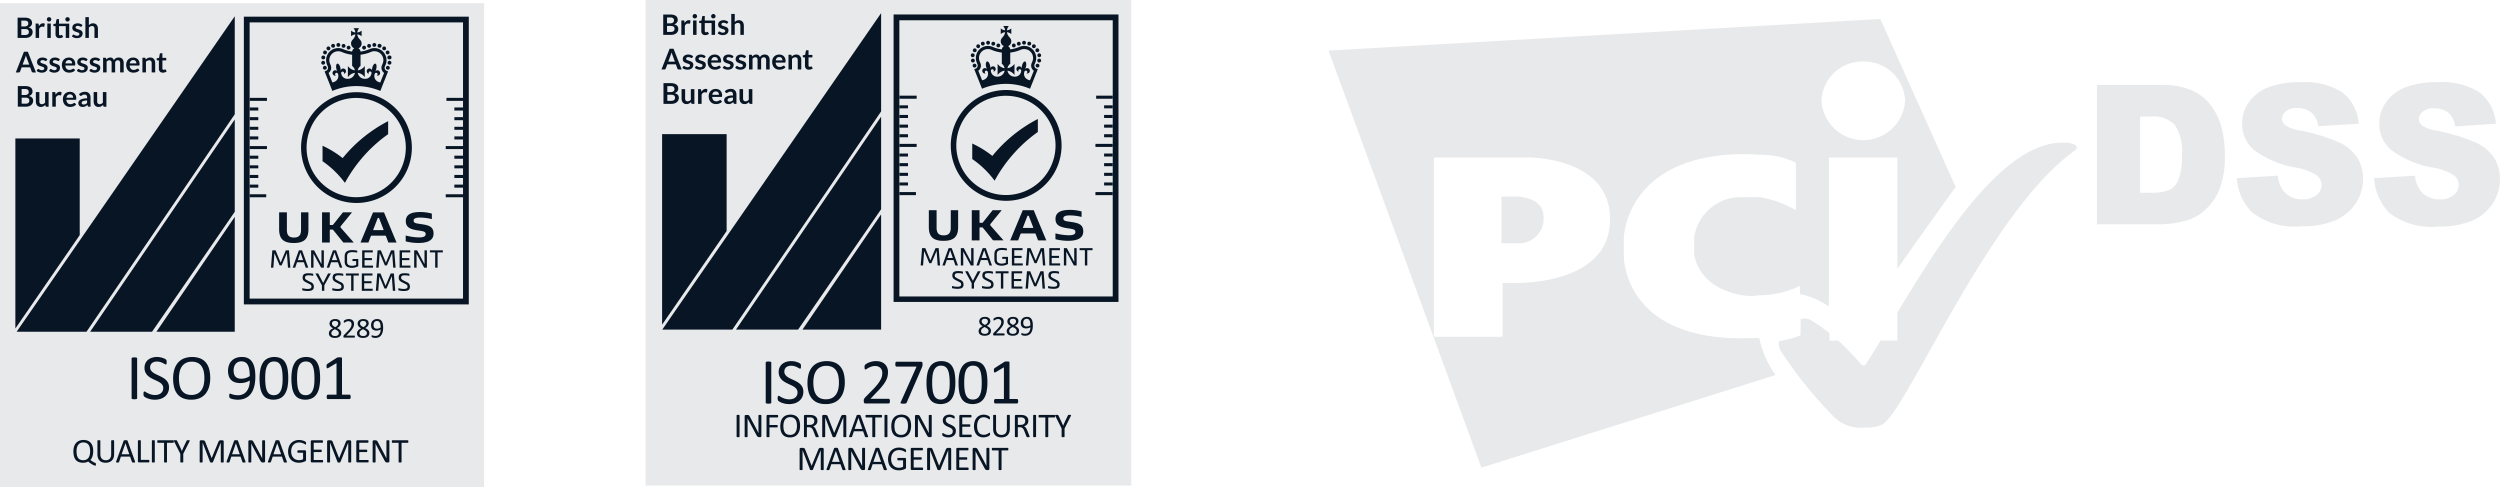
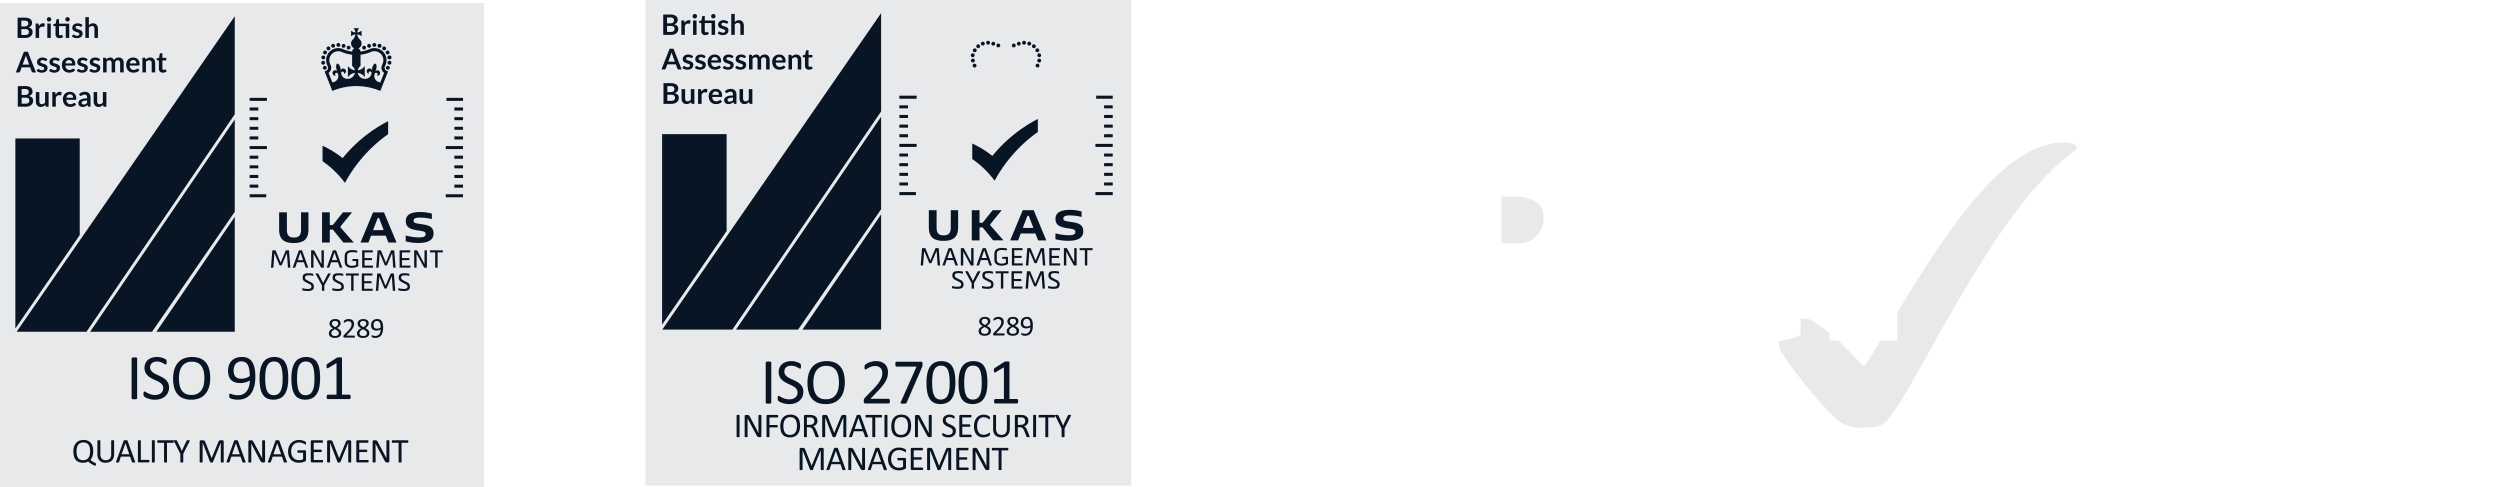
<svg xmlns="http://www.w3.org/2000/svg" id="Layer_1" data-name="Layer 1" viewBox="0 0 90.934 17.726">
  <defs>
    <clipPath id="clip-path">
-       <path class="cls-1" d="M8.869.596h8.182v10.466H8.869V.596" />
-     </clipPath>
+       </clipPath>
    <clipPath id="clip-path-2">
-       <path class="cls-1" d="M32.502.517h8.181v10.466h-8.181V.517" />
-     </clipPath>
+       </clipPath>
    <style>
      .cls-1{fill:none;clip-rule:evenodd}.cls-2{fill:#e8e9ea}.cls-3{fill:#071525}
    </style>
  </defs>
  <path class="cls-2" d="M55.204 7.15h-.59v1.7h.66a.909.909 0 0 0 .86-.72 1.36 1.36 0 0 0 0-.35c-.06-.6-.93-.63-.93-.63" />
-   <path class="cls-2" d="M54.694 10.29c-.02 0-.04.01-.04.03v1.89a.043.043 0 0 1-.04.04h-2.42a.043.043 0 0 1-.04-.04V5.77a.043.043 0 0 1 .04-.04h3.14c.8-.04 3.23.19 3.23 2.24 0 2.6-3.87 2.32-3.87 2.32m13.08-8.05a1.477 1.477 0 0 1 1.52 1.43 1.523 1.523 0 0 1-3.04 0 1.477 1.477 0 0 1 1.52-1.43m-4.96 10.05c-3.75-.24-3.75-2.91-3.75-2.99v-.64c0-.12.13-2.74 3.75-3.03a7.374 7.374 0 0 1 1.16 0 3.02 3.02 0 0 1 1.32.27.071.071 0 0 1 .03.06v1.65c0 .02-.01.03-.03.02a3.731 3.731 0 0 0-1.31-.46h-.61a1.721 1.721 0 0 0-1.75 1.45v.61s.08 1.23 1.76 1.51a1.942 1.942 0 0 0 .61 0 3.351 3.351 0 0 0 1.45-.33c.02-.01.03 0 .03.02v.27a2.742 2.742 0 0 1 1.05.45V5.73h2.49v4.05c.88-1.26 1.81-2.55 2.12-2.98L68.394.69l-20.07 1.15 5.56 15.17 10.7-3.37a3.512 3.512 0 0 1-.59-1.34h-.02c-.07-.01-.79.02-1.16-.01M77.844 4.24v2.77h.38a1.657 1.657 0 0 0 .7-.11.682.682 0 0 0 .32-.38 2.325 2.325 0 0 0 .12-.88 1.731 1.731 0 0 0-.26-1.1 1.09 1.09 0 0 0-.87-.3Zm-1.57-1.15h2.32a2.669 2.669 0 0 1 1.11.19 1.698 1.698 0 0 1 .7.54 2.197 2.197 0 0 1 .4.81 3.927 3.927 0 0 1 .12.98 3.271 3.271 0 0 1-.19 1.26 1.999 1.999 0 0 1-.51.75 1.611 1.611 0 0 1-.7.4 3.685 3.685 0 0 1-.93.14h-2.32ZM81.364 6.48l1.49-.09a1.076 1.076 0 0 0 .2.55.839.839 0 0 0 .69.31.753.753 0 0 0 .52-.16.448.448 0 0 0 .01-.71 2.055 2.055 0 0 0-.8-.29 3.501 3.501 0 0 1-1.48-.63 1.224 1.224 0 0 1-.44-.98 1.344 1.344 0 0 1 .23-.74 1.579 1.579 0 0 1 .68-.55 3.206 3.206 0 0 1 1.24-.2 2.546 2.546 0 0 1 1.48.36 1.571 1.571 0 0 1 .61 1.15l-1.47.09a.796.796 0 0 0-.25-.5.827.827 0 0 0-.52-.16.608.608 0 0 0-.41.12.365.365 0 0 0-.14.28.312.312 0 0 0 .11.22 1.244 1.244 0 0 0 .52.19 6.882 6.882 0 0 1 1.47.45 1.581 1.581 0 0 1 .65.56 1.45 1.45 0 0 1 .2.75 1.635 1.635 0 0 1-.27.9 1.701 1.701 0 0 1-.75.62 3.07 3.07 0 0 1-1.22.21 2.52 2.52 0 0 1-1.79-.5 1.89 1.89 0 0 1-.56-1.25M86.354 6.48l1.49-.09a1.076 1.076 0 0 0 .2.55.839.839 0 0 0 .69.31.753.753 0 0 0 .52-.16.448.448 0 0 0 .01-.71 2.055 2.055 0 0 0-.8-.29 3.501 3.501 0 0 1-1.48-.63 1.224 1.224 0 0 1-.44-.98 1.344 1.344 0 0 1 .23-.74 1.579 1.579 0 0 1 .68-.55 3.206 3.206 0 0 1 1.24-.2 2.546 2.546 0 0 1 1.48.36 1.571 1.571 0 0 1 .61 1.15l-1.48.1a.796.796 0 0 0-.25-.5.827.827 0 0 0-.52-.16.608.608 0 0 0-.41.12.365.365 0 0 0-.14.28.312.312 0 0 0 .11.22 1.244 1.244 0 0 0 .52.19 6.883 6.883 0 0 1 1.47.45 1.581 1.581 0 0 1 .65.56 1.45 1.45 0 0 1 .2.75 1.635 1.635 0 0 1-.27.9 1.701 1.701 0 0 1-.75.62 3.07 3.07 0 0 1-1.22.21 2.52 2.52 0 0 1-1.79-.5 1.977 1.977 0 0 1-.55-1.26" />
  <path class="cls-2" d="M75.064 5.19c-2.19-.06-4.44 3.51-6.05 6.18v1.02h-.61c-.2.33-.39.63-.56.89-.02.03-.12 0-.12 0a10.797 10.797 0 0 0-.86-.89h-.32v-.27a5.201 5.201 0 0 0-.72-.5.507.507 0 0 0-.22-.03.28.28 0 0 0-.11.02v.55a.055.055 0 0 1-.03.05 3.884 3.884 0 0 1-.76.2v.14a.792.792 0 0 0 .04.17 15.31 15.31 0 0 0 2.02 2.5 1.422 1.422 0 0 0 1.09.33 1.299 1.299 0 0 0 .61-.11c.88-.46 3.86-7.73 7-9.96a.17.17 0 0 0 .06-.06.12.12 0 0 0 .02-.06s-.01-.17-.48-.17M17.61.115H0v17.61h17.61V.116Zm0 0H0v17.61h17.61V.116Z" />
  <path class="cls-3" d="M8.539 4.155V.592L.605 12.067h2.541l5.393-7.912zM8.539 7.889 5.69 12.067h2.849V7.889zM.822 2.35h.24L.97 2.1l-.014-.038a.95.95 0 0 1-.015-.05l-.014.05a.563.563 0 0 1-.014.04l-.091.249Zm.486.285H1.2a.047.047 0 0 1-.03-.01.052.052 0 0 1-.017-.022l-.056-.153h-.31l-.057.153a.05.05 0 0 1-.016.022.046.046 0 0 1-.03.01H.575l.295-.752h.143l.295.752ZM1.695 2.205l-.011.012-.015.003a.046.046 0 0 1-.02-.005l-.024-.011a.229.229 0 0 0-.032-.012.153.153 0 0 0-.043-.005.099.099 0 0 0-.06.016.05.05 0 0 0-.021.042.04.04 0 0 0 .01.029.1.1 0 0 0 .03.02.29.29 0 0 0 .042.016l.048.015a.51.51 0 0 1 .048.02.167.167 0 0 1 .042.026.12.12 0 0 1 .04.095.177.177 0 0 1-.013.07.156.156 0 0 1-.041.057.192.192 0 0 1-.067.037.288.288 0 0 1-.091.013.292.292 0 0 1-.054-.005.317.317 0 0 1-.05-.014.275.275 0 0 1-.045-.02.218.218 0 0 1-.036-.027l.03-.048a.043.043 0 0 1 .013-.014.038.038 0 0 1 .02-.005.041.041 0 0 1 .022.007l.025.015a.226.226 0 0 0 .033.014.146.146 0 0 0 .048.007.125.125 0 0 0 .039-.006.083.083 0 0 0 .027-.014.053.053 0 0 0 .016-.02.061.061 0 0 0 .005-.024.043.043 0 0 0-.012-.031.098.098 0 0 0-.03-.02.28.28 0 0 0-.041-.017l-.049-.015a.457.457 0 0 1-.048-.02.165.165 0 0 1-.042-.028.127.127 0 0 1-.03-.042.146.146 0 0 1-.01-.06.153.153 0 0 1 .012-.063.146.146 0 0 1 .038-.051.189.189 0 0 1 .063-.036.261.261 0 0 1 .087-.013.267.267 0 0 1 .1.018.227.227 0 0 1 .076.048l-.03.046ZM2.149 2.205l-.011.012-.015.003a.046.046 0 0 1-.02-.005l-.024-.011a.233.233 0 0 0-.032-.012.153.153 0 0 0-.043-.005.099.099 0 0 0-.06.016.05.05 0 0 0-.021.042.04.04 0 0 0 .011.029.1.1 0 0 0 .03.02.29.29 0 0 0 .041.016l.048.015q.025.009.048.02a.167.167 0 0 1 .042.026.12.12 0 0 1 .04.095.177.177 0 0 1-.013.07.156.156 0 0 1-.041.057.193.193 0 0 1-.067.037.288.288 0 0 1-.091.013.292.292 0 0 1-.054-.005.315.315 0 0 1-.05-.014.275.275 0 0 1-.045-.02.218.218 0 0 1-.036-.027l.03-.048a.042.042 0 0 1 .013-.014.038.038 0 0 1 .02-.005.042.042 0 0 1 .022.007l.025.015a.227.227 0 0 0 .033.014.146.146 0 0 0 .048.007.125.125 0 0 0 .04-.006.082.082 0 0 0 .026-.014.053.053 0 0 0 .016-.02.062.062 0 0 0 .005-.024.043.043 0 0 0-.012-.031.098.098 0 0 0-.03-.02.28.28 0 0 0-.041-.017l-.049-.015a.455.455 0 0 1-.048-.02.166.166 0 0 1-.042-.028.128.128 0 0 1-.03-.042.147.147 0 0 1-.01-.06.154.154 0 0 1 .012-.063.147.147 0 0 1 .038-.051.19.19 0 0 1 .063-.036.262.262 0 0 1 .087-.013.267.267 0 0 1 .1.018.227.227 0 0 1 .076.048l-.03.046ZM2.51 2.185a.119.119 0 0 0-.088.032.156.156 0 0 0-.04.09h.24a.16.16 0 0 0-.007-.047.109.109 0 0 0-.02-.039.098.098 0 0 0-.036-.026.12.12 0 0 0-.05-.01Zm-.003-.092a.26.26 0 0 1 .093.016.204.204 0 0 1 .073.047.214.214 0 0 1 .047.076.286.286 0 0 1 .018.103l-.002.024-.004.015-.01.008-.014.002h-.33a.184.184 0 0 0 .045.12.138.138 0 0 0 .101.039.178.178 0 0 0 .054-.007.257.257 0 0 0 .04-.016l.03-.016a.05.05 0 0 1 .024-.008l.014.003.01.01.037.046a.213.213 0 0 1-.048.042.265.265 0 0 1-.055.027.303.303 0 0 1-.059.014.423.423 0 0 1-.058.004.284.284 0 0 1-.103-.018.231.231 0 0 1-.084-.055.256.256 0 0 1-.055-.09.346.346 0 0 1-.02-.122.295.295 0 0 1 .017-.103.247.247 0 0 1 .051-.084.238.238 0 0 1 .08-.056.265.265 0 0 1 .108-.02ZM3.158 2.205l-.01.012a.028.028 0 0 1-.015.003.046.046 0 0 1-.02-.005l-.025-.011a.229.229 0 0 0-.032-.012.153.153 0 0 0-.042-.005.099.099 0 0 0-.06.016.05.05 0 0 0-.022.042.04.04 0 0 0 .011.029.1.1 0 0 0 .03.02.292.292 0 0 0 .042.016l.048.015.048.02a.165.165 0 0 1 .041.026.119.119 0 0 1 .041.095.177.177 0 0 1-.014.07.156.156 0 0 1-.04.057.192.192 0 0 1-.068.037.288.288 0 0 1-.09.013.292.292 0 0 1-.055-.005.316.316 0 0 1-.05-.014.275.275 0 0 1-.045-.02.22.22 0 0 1-.036-.027l.03-.048a.042.042 0 0 1 .013-.014.038.038 0 0 1 .02-.005.041.041 0 0 1 .023.007l.024.015a.227.227 0 0 0 .033.014.147.147 0 0 0 .048.007.125.125 0 0 0 .04-.006.083.083 0 0 0 .027-.014.053.053 0 0 0 .015-.02.061.061 0 0 0 .005-.024.043.043 0 0 0-.011-.031.097.097 0 0 0-.03-.02.28.28 0 0 0-.042-.017l-.048-.015a.452.452 0 0 1-.048-.02.165.165 0 0 1-.042-.028.129.129 0 0 1-.03-.042.147.147 0 0 1-.011-.06.153.153 0 0 1 .013-.063.146.146 0 0 1 .038-.051.19.19 0 0 1 .063-.036.262.262 0 0 1 .087-.013.267.267 0 0 1 .1.018.227.227 0 0 1 .076.048l-.03.046ZM3.612 2.205l-.01.012-.015.003a.046.046 0 0 1-.02-.005l-.025-.011a.23.23 0 0 0-.032-.012.153.153 0 0 0-.042-.005.099.099 0 0 0-.06.016.05.05 0 0 0-.022.042.04.04 0 0 0 .012.029.1.1 0 0 0 .03.02.29.29 0 0 0 .041.016l.048.015a.51.51 0 0 1 .048.02.167.167 0 0 1 .041.026.12.12 0 0 1 .041.095.177.177 0 0 1-.014.07.156.156 0 0 1-.04.057.192.192 0 0 1-.067.037.288.288 0 0 1-.092.013.292.292 0 0 1-.053-.005.318.318 0 0 1-.051-.014.276.276 0 0 1-.045-.02.218.218 0 0 1-.036-.027l.03-.048a.042.042 0 0 1 .013-.014.038.038 0 0 1 .02-.005.041.041 0 0 1 .023.007l.024.015a.227.227 0 0 0 .033.014.146.146 0 0 0 .049.007.125.125 0 0 0 .039-.006.083.083 0 0 0 .027-.014.054.054 0 0 0 .015-.02.062.062 0 0 0 .005-.024.043.043 0 0 0-.01-.031.098.098 0 0 0-.03-.02.277.277 0 0 0-.043-.017l-.048-.015a.452.452 0 0 1-.048-.02.166.166 0 0 1-.042-.028.129.129 0 0 1-.03-.042.147.147 0 0 1-.011-.06.153.153 0 0 1 .013-.063.145.145 0 0 1 .038-.051.189.189 0 0 1 .063-.036.262.262 0 0 1 .087-.013.267.267 0 0 1 .1.018.227.227 0 0 1 .076.048l-.03.046ZM3.75 2.635V2.1h.079a.032.032 0 0 1 .032.024l.009.04a.31.31 0 0 1 .029-.03.194.194 0 0 1 .033-.022.178.178 0 0 1 .037-.014.165.165 0 0 1 .044-.006.124.124 0 0 1 .083.027.164.164 0 0 1 .048.073.162.162 0 0 1 .032-.046.17.17 0 0 1 .04-.03.19.19 0 0 1 .048-.018.23.23 0 0 1 .05-.006.213.213 0 0 1 .08.014.15.15 0 0 1 .057.04.174.174 0 0 1 .036.063.276.276 0 0 1 .012.085v.34H4.37v-.34a.114.114 0 0 0-.023-.076.082.082 0 0 0-.065-.026.098.098 0 0 0-.037.007.088.088 0 0 0-.03.02.09.09 0 0 0-.02.031.125.125 0 0 0-.007.044v.34H4.06v-.34a.116.116 0 0 0-.021-.078.08.08 0 0 0-.064-.024.103.103 0 0 0-.052.014.176.176 0 0 0-.045.037v.39ZM4.848 2.185a.119.119 0 0 0-.088.032.156.156 0 0 0-.04.09h.24a.16.16 0 0 0-.006-.047.11.11 0 0 0-.02-.039.099.099 0 0 0-.036-.026.12.12 0 0 0-.05-.01Zm-.003-.092a.26.26 0 0 1 .093.016.203.203 0 0 1 .073.047.215.215 0 0 1 .048.076.286.286 0 0 1 .017.103l-.001.024-.005.015-.009.008-.015.002h-.329a.184.184 0 0 0 .044.12.138.138 0 0 0 .102.04.177.177 0 0 0 .054-.008.258.258 0 0 0 .04-.016l.029-.016a.05.05 0 0 1 .025-.008l.013.003.01.01.037.046a.214.214 0 0 1-.047.042.265.265 0 0 1-.056.027.303.303 0 0 1-.058.014.423.423 0 0 1-.058.004.284.284 0 0 1-.104-.018.231.231 0 0 1-.083-.055.256.256 0 0 1-.055-.09.346.346 0 0 1-.02-.122.296.296 0 0 1 .017-.103.247.247 0 0 1 .05-.084.238.238 0 0 1 .081-.056.265.265 0 0 1 .107-.02ZM5.18 2.635V2.1h.079a.032.032 0 0 1 .033.024l.008.042a.295.295 0 0 1 .034-.03.24.24 0 0 1 .038-.024.192.192 0 0 1 .043-.015.224.224 0 0 1 .05-.005.192.192 0 0 1 .078.015.154.154 0 0 1 .056.041.182.182 0 0 1 .034.064.27.27 0 0 1 .012.082v.34h-.128v-.34a.114.114 0 0 0-.023-.075.084.084 0 0 0-.068-.027.134.134 0 0 0-.062.015.225.225 0 0 0-.055.04v.386ZM5.923 2.643a.14.14 0 0 1-.106-.04.15.15 0 0 1-.038-.108v-.297h-.054A.025.025 0 0 1 5.7 2.17V2.12l.085-.014.027-.146a.026.026 0 0 1 .01-.016.03.03 0 0 1 .019-.006h.066v.168h.14v.092h-.14v.288a.057.057 0 0 0 .013.04.042.042 0 0 0 .033.013.06.06 0 0 0 .02-.002l.014-.006.01-.006.01-.003.01.003.007.008.039.063a.194.194 0 0 1-.065.035.24.24 0 0 1-.075.012ZM.788 3.552v.22h.141a.196.196 0 0 0 .066-.009.113.113 0 0 0 .042-.025.092.092 0 0 0 .023-.036.137.137 0 0 0 .007-.045.118.118 0 0 0-.008-.043.082.082 0 0 0-.025-.034.114.114 0 0 0-.042-.02.235.235 0 0 0-.063-.008Zm0-.097h.111a.187.187 0 0 0 .108-.026.094.094 0 0 0 .037-.082.098.098 0 0 0-.033-.084.174.174 0 0 0-.104-.025h-.12v.217Zm-.14.426v-.75h.26a.49.49 0 0 1 .125.013.24.24 0 0 1 .086.04.155.155 0 0 1 .049.063.212.212 0 0 1 .015.083.164.164 0 0 1-.007.05.149.149 0 0 1-.024.046.181.181 0 0 1-.042.038.251.251 0 0 1-.06.03q.155.034.155.167a.213.213 0 0 1-.018.088.194.194 0 0 1-.053.07.254.254 0 0 1-.086.046.376.376 0 0 1-.116.016ZM1.432 3.348v.34a.114.114 0 0 0 .022.075.084.084 0 0 0 .068.027.136.136 0 0 0 .063-.015.217.217 0 0 0 .055-.041v-.386h.128v.534H1.69a.031.031 0 0 1-.033-.024l-.009-.042a.371.371 0 0 1-.034.03.205.205 0 0 1-.038.023.207.207 0 0 1-.043.015.214.214 0 0 1-.05.006.19.19 0 0 1-.077-.015.154.154 0 0 1-.056-.042.183.183 0 0 1-.035-.064.271.271 0 0 1-.011-.082v-.339ZM1.902 3.881v-.533h.075a.04.04 0 0 1 .028.008.042.042 0 0 1 .01.025l.008.064a.253.253 0 0 1 .067-.078.14.14 0 0 1 .086-.028.111.111 0 0 1 .066.018l-.017.096a.02.02 0 0 1-.007.013.023.023 0 0 1-.014.004l-.02-.004a.144.144 0 0 0-.037-.003.109.109 0 0 0-.068.022.17.17 0 0 0-.049.064v.332ZM2.546 3.432a.119.119 0 0 0-.088.032.157.157 0 0 0-.04.09h.241a.161.161 0 0 0-.007-.047.11.11 0 0 0-.02-.04.1.1 0 0 0-.036-.025.12.12 0 0 0-.05-.01Zm-.002-.092a.26.26 0 0 1 .092.016.204.204 0 0 1 .073.047.215.215 0 0 1 .048.076.286.286 0 0 1 .017.103v.024l-.006.015-.009.008-.014.002h-.33a.184.184 0 0 0 .045.12.138.138 0 0 0 .101.039.176.176 0 0 0 .054-.007.253.253 0 0 0 .04-.016l.03-.016a.05.05 0 0 1 .024-.008l.013.003.01.01.038.046a.214.214 0 0 1-.048.042.265.265 0 0 1-.055.027.3.3 0 0 1-.06.014.425.425 0 0 1-.057.004.285.285 0 0 1-.103-.018.231.231 0 0 1-.084-.055.255.255 0 0 1-.055-.09.346.346 0 0 1-.02-.123.295.295 0 0 1 .017-.102.247.247 0 0 1 .05-.084.239.239 0 0 1 .081-.056.265.265 0 0 1 .108-.02ZM3.044 3.801a.173.173 0 0 0 .036-.003.138.138 0 0 0 .032-.01.164.164 0 0 0 .028-.018.258.258 0 0 0 .028-.025v-.09a.522.522 0 0 0-.094.008.249.249 0 0 0-.06.018.078.078 0 0 0-.033.025.057.057 0 0 0-.01.032.056.056 0 0 0 .02.049.086.086 0 0 0 .053.014Zm.25.08h-.058a.062.062 0 0 1-.029-.005.035.035 0 0 1-.015-.022l-.012-.038a.44.44 0 0 1-.04.032.24.24 0 0 1-.04.023.206.206 0 0 1-.044.014.267.267 0 0 1-.052.005.204.204 0 0 1-.062-.01.134.134 0 0 1-.05-.027.123.123 0 0 1-.031-.045.16.16 0 0 1-.012-.063.125.125 0 0 1 .016-.06.15.15 0 0 1 .053-.053.337.337 0 0 1 .098-.04.629.629 0 0 1 .152-.015v-.031a.119.119 0 0 0-.022-.08.083.083 0 0 0-.066-.026.16.16 0 0 0-.052.007.2.2 0 0 0-.036.017l-.028.016a.057.057 0 0 1-.03.007.037.037 0 0 1-.021-.007.054.054 0 0 1-.015-.016l-.024-.041a.317.317 0 0 1 .222-.084.215.215 0 0 1 .083.015.177.177 0 0 1 .062.043.182.182 0 0 1 .04.065.25.25 0 0 1 .012.083v.337ZM3.534 3.348v.34a.114.114 0 0 0 .023.075.084.084 0 0 0 .067.027.136.136 0 0 0 .063-.015.22.22 0 0 0 .055-.041v-.386h.128v.534h-.078a.032.032 0 0 1-.033-.024l-.009-.042a.371.371 0 0 1-.034.03.205.205 0 0 1-.08.038.215.215 0 0 1-.05.006.19.19 0 0 1-.078-.015.155.155 0 0 1-.056-.042.183.183 0 0 1-.035-.064.272.272 0 0 1-.011-.082v-.339ZM.776 1.057v.216h.14a.19.19 0 0 0 .063-.01.11.11 0 0 0 .042-.024.09.09 0 0 0 .022-.035.134.134 0 0 0 .007-.044.115.115 0 0 0-.008-.043.081.081 0 0 0-.024-.032.113.113 0 0 0-.041-.021.232.232 0 0 0-.062-.007Zm0-.095h.11A.184.184 0 0 0 .992.936a.092.092 0 0 0 .036-.08.096.096 0 0 0-.033-.083A.17.17 0 0 0 .893.75H.776v.213ZM.64 1.38V.643h.254a.484.484 0 0 1 .124.013.236.236 0 0 1 .084.04.153.153 0 0 1 .048.061.208.208 0 0 1 .016.082.16.16 0 0 1-.008.05.144.144 0 0 1-.024.044.177.177 0 0 1-.04.038.247.247 0 0 1-.06.028q.153.034.153.164a.21.21 0 0 1-.018.087.192.192 0 0 1-.052.069.248.248 0 0 1-.084.045.368.368 0 0 1-.115.016ZM1.296 1.38V.857h.074a.04.04 0 0 1 .027.007.041.041 0 0 1 .01.024l.008.064a.247.247 0 0 1 .066-.077.138.138 0 0 1 .084-.028.11.11 0 0 1 .065.018l-.017.094a.02.02 0 0 1-.006.013.023.023 0 0 1-.014.004l-.02-.003a.142.142 0 0 0-.036-.004.107.107 0 0 0-.067.022.166.166 0 0 0-.048.063v.326ZM1.847.857v.523h-.126V.857Zm.019-.153a.072.072 0 0 1-.007.03.083.083 0 0 1-.043.043.079.079 0 0 1-.032.006.076.076 0 0 1-.03-.006.082.082 0 0 1-.026-.017.082.082 0 0 1-.017-.025.074.074 0 0 1-.006-.03.079.079 0 0 1 .006-.032.081.081 0 0 1 .017-.026.083.083 0 0 1 .025-.017.076.076 0 0 1 .031-.006.079.079 0 0 1 .032.006.085.085 0 0 1 .026.017.082.082 0 0 1 .017.026.077.077 0 0 1 .007.031ZM2.146.697H2.08a.03.03 0 0 0-.018.005.025.025 0 0 0-.01.016l-.026.143-.084.014v.05a.025.025 0 0 0 .007.02.025.025 0 0 0 .018.006h.053v.292a.148.148 0 0 0 .037.107.138.138 0 0 0 .104.038.235.235 0 0 0 .074-.012.192.192 0 0 0 .063-.034L2.26 1.28l-.007-.009-.01-.003-.009.003-.01.006-.014.006a.059.059 0 0 1-.02.003.041.041 0 0 1-.032-.014.056.056 0 0 1-.012-.038V.95h.246v.429h.126V.861h-.372V.697ZM2.53.673a.083.083 0 0 0-.017-.026.085.085 0 0 0-.026-.017.079.079 0 0 0-.032-.006.076.076 0 0 0-.03.006.08.08 0 0 0-.043.043.079.079 0 0 0-.006.031.074.074 0 0 0 .006.03A.083.083 0 0 0 2.4.76a.08.08 0 0 0 .025.017.076.076 0 0 0 .031.006.079.079 0 0 0 .032-.006.083.083 0 0 0 .026-.017.084.084 0 0 0 .017-.025.072.072 0 0 0 .007-.03.077.077 0 0 0-.007-.032ZM2.97.959 2.96.97l-.014.004a.045.045 0 0 1-.02-.005L2.902.957a.218.218 0 0 0-.031-.011.149.149 0 0 0-.042-.006.097.097 0 0 0-.059.016.049.049 0 0 0-.021.042.04.04 0 0 0 .011.028.1.1 0 0 0 .029.02.287.287 0 0 0 .041.016l.047.015a.503.503 0 0 1 .047.018.163.163 0 0 1 .04.027.116.116 0 0 1 .041.092.173.173 0 0 1-.014.07.153.153 0 0 1-.04.055.188.188 0 0 1-.066.036.282.282 0 0 1-.09.013.288.288 0 0 1-.052-.005.318.318 0 0 1-.05-.013.274.274 0 0 1-.043-.02.217.217 0 0 1-.036-.026l.03-.048a.041.041 0 0 1 .013-.013.037.037 0 0 1 .02-.005.04.04 0 0 1 .021.007l.024.014a.22.22 0 0 0 .033.014.144.144 0 0 0 .047.007.122.122 0 0 0 .039-.005.082.082 0 0 0 .026-.014.053.053 0 0 0 .015-.02.06.06 0 0 0 .005-.024.042.042 0 0 0-.01-.03.097.097 0 0 0-.03-.02.282.282 0 0 0-.041-.016l-.048-.015a.424.424 0 0 1-.047-.02.161.161 0 0 1-.041-.027.126.126 0 0 1-.03-.042.145.145 0 0 1-.01-.059.151.151 0 0 1 .012-.06.144.144 0 0 1 .038-.052.187.187 0 0 1 .062-.034.258.258 0 0 1 .085-.013.262.262 0 0 1 .098.018A.223.223 0 0 1 3 .913L2.971.96ZM3.106 1.38V.622h.126v.291a.267.267 0 0 1 .067-.046.195.195 0 0 1 .086-.018.187.187 0 0 1 .076.014.15.15 0 0 1 .056.041.178.178 0 0 1 .033.063.265.265 0 0 1 .012.08v.333h-.126v-.333a.112.112 0 0 0-.022-.074.082.082 0 0 0-.067-.026.132.132 0 0 0-.061.014.22.22 0 0 0-.054.04v.379ZM3.49 16.89l-.002.025-.005.015-.007.007-.007.002a.134.134 0 0 1-.04-.01.504.504 0 0 1-.064-.03q-.036-.02-.077-.048a.6.6 0 0 1-.08-.065.323.323 0 0 1-.077.032.386.386 0 0 1-.108.014.419.419 0 0 1-.158-.027.274.274 0 0 1-.11-.078.336.336 0 0 1-.063-.129.667.667 0 0 1-.022-.176.607.607 0 0 1 .023-.174.36.36 0 0 1 .07-.131.306.306 0 0 1 .115-.084.407.407 0 0 1 .16-.03.4.4 0 0 1 .153.027.286.286 0 0 1 .11.078.338.338 0 0 1 .067.126.608.608 0 0 1 .022.173.758.758 0 0 1-.006.097.515.515 0 0 1-.018.087.405.405 0 0 1-.032.076.315.315 0 0 1-.046.063.72.72 0 0 0 .08.058.639.639 0 0 0 .056.031l.035.016a.055.055 0 0 1 .019.01.033.033 0 0 1 .009.017.136.136 0 0 1 .002.029Zm-.212-.475a.625.625 0 0 0-.012-.127.292.292 0 0 0-.04-.102.195.195 0 0 0-.076-.067.255.255 0 0 0-.117-.025.242.242 0 0 0-.117.026.216.216 0 0 0-.077.07.293.293 0 0 0-.043.102.567.567 0 0 0-.012.122.669.669 0 0 0 .011.13.295.295 0 0 0 .04.104.19.19 0 0 0 .075.067.258.258 0 0 0 .118.024.244.244 0 0 0 .118-.026.213.213 0 0 0 .078-.07.298.298 0 0 0 .041-.104.6.6 0 0 0 .013-.124ZM4.15 16.523a.373.373 0 0 1-.02.13.268.268 0 0 1-.062.098.258.258 0 0 1-.097.06.384.384 0 0 1-.13.02.363.363 0 0 1-.122-.018.257.257 0 0 1-.094-.057.25.25 0 0 1-.06-.095.372.372 0 0 1-.021-.13v-.5l.002-.009.01-.006.015-.003.026-.002.026.002.017.003.008.006.002.009v.487a.314.314 0 0 0 .014.097.184.184 0 0 0 .04.07.164.164 0 0 0 .062.041.227.227 0 0 0 .082.014.235.235 0 0 0 .083-.013.158.158 0 0 0 .061-.041.184.184 0 0 0 .039-.068.301.301 0 0 0 .013-.095v-.492l.003-.009.008-.006.017-.003.026-.002.025.002.016.003.009.006.003.009v.492ZM4.91 16.782a.076.076 0 0 1 .005.022.015.015 0 0 1-.005.013.03.03 0 0 1-.016.005l-.03.002-.032-.001-.017-.003-.009-.006-.005-.01-.07-.196h-.334l-.066.194-.005.01-.009.006-.017.004-.028.002-.03-.002a.03.03 0 0 1-.016-.006.016.016 0 0 1-.004-.013.076.076 0 0 1 .005-.022l.27-.748.007-.01.012-.008.02-.003.03-.001H4.6l.021.004.013.008.007.011.27.748Zm-.347-.66-.14.401h.28l-.14-.401ZM5.434 16.773l-.002.021-.004.014-.006.01-.01.002h-.356a.044.044 0 0 1-.027-.01.04.04 0 0 1-.013-.034v-.745l.003-.009.008-.006.017-.003.026-.002.026.002.016.003.009.006.002.009v.696h.289l.01.003.006.008.004.014.002.021ZM5.63 16.804l-.002.009-.008.005-.017.004-.026.002-.025-.002-.017-.004-.009-.005-.002-.01v-.772l.003-.009.009-.006.017-.003.024-.002.026.002.017.003.008.006.003.009v.773ZM6.322 16.06l-.002.021-.004.014-.007.008-.009.003h-.226v.698l-.003.009-.008.005-.017.004-.026.002-.025-.002-.017-.004-.009-.005-.002-.01v-.697H5.74l-.009-.003-.006-.008-.004-.014-.002-.02.002-.021.004-.015.006-.008.01-.002h.56l.008.002.007.008.004.015.001.02ZM6.666 16.507v.297l-.002.009-.009.005-.017.004-.025.002-.026-.002-.016-.004-.01-.005-.002-.01v-.296l-.228-.454a.1.1 0 0 1-.008-.023.013.013 0 0 1 .003-.012.03.03 0 0 1 .017-.006h.063l.018.004.01.006.007.01.111.232q.016.033.031.069l.032.073h.001q.014-.036.03-.071l.03-.07.112-.232.005-.01.01-.007.016-.004h.027a.31.31 0 0 1 .035 0 .034.034 0 0 1 .018.007.012.012 0 0 1 .003.012.093.093 0 0 1-.008.022l-.228.454ZM8.138 16.804l-.002.009-.01.005-.015.004-.026.002-.026-.002-.016-.004-.009-.005-.003-.01v-.7l-.285.704-.005.007-.01.006-.015.003h-.044l-.016-.004-.01-.005-.004-.007-.271-.704H7.37v.7l-.003.01-.009.005-.016.004-.027.002-.025-.002-.017-.004-.008-.005-.002-.01v-.74a.045.045 0 0 1 .014-.037.048.048 0 0 1 .03-.011h.066a.15.15 0 0 1 .036.004.077.077 0 0 1 .026.011.07.07 0 0 1 .02.02.145.145 0 0 1 .013.03l.23.583H7.7l.24-.581a.178.178 0 0 1 .015-.032.083.083 0 0 1 .018-.02.062.062 0 0 1 .021-.012.1.1 0 0 1 .028-.003h.07l.017.003a.037.037 0 0 1 .015.008.046.046 0 0 1 .01.015.057.057 0 0 1 .003.022v.74ZM8.927 16.782a.079.079 0 0 1 .006.022.015.015 0 0 1-.005.013.03.03 0 0 1-.016.005l-.031.002-.031-.001-.017-.003-.01-.006-.005-.01-.069-.196h-.334l-.066.194-.005.01-.01.006-.016.004-.028.002-.03-.002a.03.03 0 0 1-.016-.006.016.016 0 0 1-.005-.013.077.077 0 0 1 .006-.022l.27-.748.006-.01.012-.008.02-.003h.064l.021.003.013.008.006.011.27.748Zm-.346-.66-.14.401h.28l-.14-.401ZM9.642 16.776a.048.048 0 0 1-.004.021.042.042 0 0 1-.01.014l-.016.008-.017.003H9.56a.11.11 0 0 1-.03-.004.066.066 0 0 1-.023-.012.126.126 0 0 1-.023-.025.32.32 0 0 1-.024-.04l-.245-.457q-.02-.036-.039-.075-.02-.039-.036-.075h-.002q.002.044.002.091v.579l-.002.008-.009.006-.016.004-.026.002-.026-.002-.016-.004-.009-.006-.002-.008v-.743a.041.041 0 0 1 .014-.036.05.05 0 0 1 .03-.01h.053a.132.132 0 0 1 .032.003.065.065 0 0 1 .022.01.087.087 0 0 1 .02.02.263.263 0 0 1 .019.032l.189.353.033.064.032.06.03.06.029.057-.001-.102v-.539l.002-.008.009-.007.016-.004.027-.001.025.001.016.004.009.007.002.008v.743ZM10.431 16.782a.077.077 0 0 1 .006.022.015.015 0 0 1-.005.013.03.03 0 0 1-.017.005l-.03.002-.031-.001-.018-.003-.008-.006-.006-.01-.069-.196H9.92l-.066.194-.005.01-.01.006-.016.004-.029.002-.03-.002a.03.03 0 0 1-.015-.006.016.016 0 0 1-.005-.013.077.077 0 0 1 .006-.022l.27-.748.006-.01.012-.008.02-.003h.064l.021.003.012.008.007.011.27.748Zm-.346-.66-.14.401h.28l-.14-.401ZM11.133 16.124l-.001.021-.004.015-.006.008-.008.003a.056.056 0 0 1-.025-.012.391.391 0 0 0-.047-.026.439.439 0 0 0-.07-.026.35.35 0 0 0-.096-.012.283.283 0 0 0-.12.024.258.258 0 0 0-.09.068.3.3 0 0 0-.056.102.438.438 0 0 0 .002.265.292.292 0 0 0 .06.1.247.247 0 0 0 .09.063.307.307 0 0 0 .115.02.328.328 0 0 0 .076-.008.282.282 0 0 0 .071-.027v-.235h-.186a.017.017 0 0 1-.016-.01.078.078 0 0 1-.006-.033l.002-.02.004-.014.006-.008.01-.003h.255l.014.003.012.007a.032.032 0 0 1 .01.014.06.06 0 0 1 .002.02v.307a.065.065 0 0 1-.005.028.049.049 0 0 1-.024.02.473.473 0 0 1-.047.02.545.545 0 0 1-.059.018.522.522 0 0 1-.123.015.451.451 0 0 1-.167-.029.34.34 0 0 1-.124-.082.36.36 0 0 1-.077-.128.535.535 0 0 1 .002-.34.38.38 0 0 1 .081-.133.364.364 0 0 1 .127-.085.427.427 0 0 1 .163-.03.439.439 0 0 1 .086.008.55.55 0 0 1 .072.019.288.288 0 0 1 .053.023.16.16 0 0 1 .03.021.043.043 0 0 1 .011.019.114.114 0 0 1 .003.03ZM11.752 16.776l-.001.02-.004.013-.008.008-.009.003h-.386a.044.044 0 0 1-.027-.01.04.04 0 0 1-.013-.034v-.718a.04.04 0 0 1 .013-.034.044.044 0 0 1 .027-.01h.382l.01.003.006.008.004.014.001.021-.001.02-.004.013-.007.008-.009.003h-.315v.252h.27l.01.003.006.008.004.014.001.02v.02l-.005.013-.007.007-.009.002h-.27v.288h.32l.008.003.008.007.004.014.001.02ZM12.774 16.804l-.003.009-.009.005-.016.004-.026.002-.025-.002-.017-.004-.009-.005-.002-.01v-.7h-.001l-.284.704-.005.007-.01.006-.016.003h-.044l-.015-.004-.01-.005-.005-.007-.271-.704v.7l-.003.01-.01.005-.016.004-.026.002-.026-.002-.016-.004-.008-.005-.003-.01v-.74a.045.045 0 0 1 .014-.037.048.048 0 0 1 .031-.011h.066a.15.15 0 0 1 .035.004.077.077 0 0 1 .027.011.07.07 0 0 1 .019.02.145.145 0 0 1 .013.03l.23.583h.004l.24-.581a.178.178 0 0 1 .014-.032.083.083 0 0 1 .018-.02.062.062 0 0 1 .022-.012.1.1 0 0 1 .028-.003h.069l.018.003a.037.037 0 0 1 .014.008.046.046 0 0 1 .01.015.057.057 0 0 1 .004.022v.74ZM13.408 16.776l-.001.02-.005.013-.007.008-.009.003H13a.044.044 0 0 1-.027-.01.04.04 0 0 1-.013-.034v-.718a.04.04 0 0 1 .013-.034.044.044 0 0 1 .027-.01h.382l.009.003.006.008.005.014.001.021-.001.02-.005.013-.006.008-.01.003h-.314v.252h.27l.009.003.007.008.004.014.001.02-.001.02-.004.013-.007.007-.009.002h-.27v.288h.32l.008.003.007.007.005.014v.02ZM14.163 16.776a.048.048 0 0 1-.004.021.042.042 0 0 1-.011.014l-.016.008-.016.003h-.036a.11.11 0 0 1-.029-.004.065.065 0 0 1-.024-.012.126.126 0 0 1-.022-.025.33.33 0 0 1-.024-.04l-.246-.457-.039-.075q-.02-.039-.036-.075h-.001l.002.091v.579l-.002.008-.01.006-.016.004-.026.002-.026-.002-.016-.004-.008-.006-.003-.008v-.743a.041.041 0 0 1 .014-.036.05.05 0 0 1 .031-.01h.053a.132.132 0 0 1 .03.003.065.065 0 0 1 .023.01.087.087 0 0 1 .02.02.268.268 0 0 1 .02.032l.188.353.034.064.031.06.03.06.029.057-.001-.102v-.539l.002-.008.01-.007.016-.004.026-.001.025.001.017.004.008.007.003.008v.743ZM14.853 16.06v.021l-.005.014-.007.008-.009.003h-.226v.698l-.003.009-.008.005-.017.004-.026.002-.025-.002-.017-.004-.009-.005-.002-.01v-.697h-.227l-.009-.003-.006-.008-.004-.014-.002-.02.002-.021.004-.015.006-.008.01-.002h.56l.008.002.007.008.004.015.001.02ZM4.988 14.486a.029.029 0 0 1-.005.016.031.031 0 0 1-.016.011.175.175 0 0 1-.031.007.331.331 0 0 1-.048.003.335.335 0 0 1-.048-.003.176.176 0 0 1-.032-.007.031.031 0 0 1-.016-.01.029.029 0 0 1-.005-.017v-1.45a.027.027 0 0 1 .005-.015.035.035 0 0 1 .018-.012.196.196 0 0 1 .032-.007.313.313 0 0 1 .046-.002.331.331 0 0 1 .048.002.178.178 0 0 1 .031.007.031.031 0 0 1 .016.012.029.029 0 0 1 .005.016v1.449ZM6.148 14.093a.438.438 0 0 1-.04.189.406.406 0 0 1-.108.14.471.471 0 0 1-.163.087.68.68 0 0 1-.203.03.723.723 0 0 1-.14-.013.77.77 0 0 1-.116-.032.554.554 0 0 1-.085-.038.228.228 0 0 1-.048-.034.086.086 0 0 1-.02-.036.21.21 0 0 1-.006-.058.32.32 0 0 1 .002-.042.104.104 0 0 1 .007-.028.03.03 0 0 1 .012-.014.032.032 0 0 1 .016-.004.095.095 0 0 1 .046.02.729.729 0 0 0 .077.043.755.755 0 0 0 .112.044.515.515 0 0 0 .153.02.388.388 0 0 0 .12-.018.28.28 0 0 0 .092-.05.214.214 0 0 0 .06-.078.256.256 0 0 0 .022-.106.2.2 0 0 0-.03-.11.294.294 0 0 0-.077-.08.678.678 0 0 0-.109-.063l-.125-.058a1.364 1.364 0 0 1-.125-.066.53.53 0 0 1-.108-.085.395.395 0 0 1-.078-.115.382.382 0 0 1-.03-.158.396.396 0 0 1 .035-.169.348.348 0 0 1 .095-.124.428.428 0 0 1 .146-.076.614.614 0 0 1 .183-.027.592.592 0 0 1 .1.01.686.686 0 0 1 .096.023.531.531 0 0 1 .08.032.206.206 0 0 1 .046.03.087.087 0 0 1 .015.017l.006.016.003.024.001.036a.355.355 0 0 1-.001.038.14.14 0 0 1-.006.027.033.033 0 0 1-.01.016.022.022 0 0 1-.014.006.094.094 0 0 1-.04-.017l-.067-.036a.593.593 0 0 0-.094-.038.409.409 0 0 0-.122-.017.322.322 0 0 0-.11.017.226.226 0 0 0-.077.045.179.179 0 0 0-.045.067.22.22 0 0 0-.016.081.197.197 0 0 0 .03.109.298.298 0 0 0 .077.08.69.69 0 0 0 .11.064l.126.06q.064.03.126.065a.525.525 0 0 1 .11.084.383.383 0 0 1 .079.114.376.376 0 0 1 .03.156ZM7.647 13.744a1.17 1.17 0 0 1-.043.33.69.69 0 0 1-.13.25.563.563 0 0 1-.215.159.763.763 0 0 1-.302.055.776.776 0 0 1-.294-.05.518.518 0 0 1-.206-.148.63.63 0 0 1-.12-.24 1.243 1.243 0 0 1-.04-.33 1.14 1.14 0 0 1 .043-.325.676.676 0 0 1 .13-.248.573.573 0 0 1 .215-.157.858.858 0 0 1 .593-.005.526.526 0 0 1 .206.146.622.622 0 0 1 .122.238 1.192 1.192 0 0 1 .04.325Zm-.213.014a1.183 1.183 0 0 0-.022-.239.55.55 0 0 0-.076-.191.366.366 0 0 0-.142-.127.476.476 0 0 0-.219-.045.448.448 0 0 0-.219.049.412.412 0 0 0-.144.13.543.543 0 0 0-.079.191 1.069 1.069 0 0 0-.024.23 1.264 1.264 0 0 0 .022.245.548.548 0 0 0 .075.193.358.358 0 0 0 .14.126.483.483 0 0 0 .221.045.457.457 0 0 0 .222-.05.398.398 0 0 0 .144-.132.56.56 0 0 0 .078-.193 1.115 1.115 0 0 0 .023-.232ZM9.288 13.702a1.718 1.718 0 0 1-.012.198 1.11 1.11 0 0 1-.04.193.807.807 0 0 1-.074.174.542.542 0 0 1-.12.142.533.533 0 0 1-.17.095.696.696 0 0 1-.229.035.72.72 0 0 1-.097-.007.816.816 0 0 1-.086-.016.46.46 0 0 1-.063-.02.133.133 0 0 1-.038-.02.06.06 0 0 1-.016-.03.18.18 0 0 1-.006-.047.374.374 0 0 1 .002-.041.085.085 0 0 1 .005-.024.02.02 0 0 1 .01-.01l.016-.004a.112.112 0 0 1 .036.009l.06.02a.82.82 0 0 0 .083.019.6.6 0 0 0 .107.008.404.404 0 0 0 .194-.043.378.378 0 0 0 .133-.118.534.534 0 0 0 .077-.17.87.87 0 0 0 .028-.204.753.753 0 0 1-.149.064.642.642 0 0 1-.198.028.571.571 0 0 1-.212-.034.354.354 0 0 1-.137-.094.357.357 0 0 1-.075-.142.663.663 0 0 1-.023-.178.618.618 0 0 1 .03-.19.427.427 0 0 1 .248-.27.58.58 0 0 1 .229-.04.536.536 0 0 1 .167.023.378.378 0 0 1 .127.07.412.412 0 0 1 .09.108.612.612 0 0 1 .06.144 1.049 1.049 0 0 1 .033.174 1.885 1.885 0 0 1 .01.198Zm-.204-.022a1.346 1.346 0 0 0-.02-.252.5.5 0 0 0-.058-.165.234.234 0 0 0-.095-.09.286.286 0 0 0-.13-.029.282.282 0 0 0-.129.028.25.25 0 0 0-.088.073.314.314 0 0 0-.05.105.442.442 0 0 0-.017.12.51.51 0 0 0 .015.126.245.245 0 0 0 .047.097.213.213 0 0 0 .085.06.341.341 0 0 0 .13.022.549.549 0 0 0 .169-.026.497.497 0 0 0 .141-.07ZM10.485 13.758a1.697 1.697 0 0 1-.027.317.727.727 0 0 1-.091.247.445.445 0 0 1-.167.16.593.593 0 0 1-.492.006.393.393 0 0 1-.157-.15.699.699 0 0 1-.085-.242 1.945 1.945 0 0 1-.025-.331 1.666 1.666 0 0 1 .028-.317.744.744 0 0 1 .09-.247.441.441 0 0 1 .167-.16.593.593 0 0 1 .493-.006.393.393 0 0 1 .156.15.699.699 0 0 1 .085.242 1.945 1.945 0 0 1 .025.33Zm-.205.014q0-.113-.008-.203a1.21 1.21 0 0 0-.024-.159.523.523 0 0 0-.041-.118.282.282 0 0 0-.06-.082.216.216 0 0 0-.08-.047.326.326 0 0 0-.101-.014.26.26 0 0 0-.161.047.313.313 0 0 0-.097.128.676.676 0 0 0-.049.191 2.031 2.031 0 0 0-.013.236 2.007 2.007 0 0 0 .018.288.636.636 0 0 0 .055.193.252.252 0 0 0 .097.108.282.282 0 0 0 .143.034.292.292 0 0 0 .115-.021.24.24 0 0 0 .085-.06.33.33 0 0 0 .059-.094.654.654 0 0 0 .037-.121 1.039 1.039 0 0 0 .02-.144q.005-.078.005-.162ZM11.644 13.758a1.696 1.696 0 0 1-.028.317.727.727 0 0 1-.09.247.446.446 0 0 1-.167.16.593.593 0 0 1-.493.006.393.393 0 0 1-.157-.15.698.698 0 0 1-.084-.242 1.944 1.944 0 0 1-.026-.331 1.666 1.666 0 0 1 .028-.317.744.744 0 0 1 .091-.247.44.44 0 0 1 .166-.16.593.593 0 0 1 .493-.006.393.393 0 0 1 .157.15.699.699 0 0 1 .085.242 1.944 1.944 0 0 1 .025.33Zm-.206.014q0-.113-.008-.203a1.21 1.21 0 0 0-.024-.159.52.52 0 0 0-.04-.118.282.282 0 0 0-.06-.082.216.216 0 0 0-.08-.047.326.326 0 0 0-.102-.014.26.26 0 0 0-.16.047.313.313 0 0 0-.098.128.675.675 0 0 0-.048.191 2.032 2.032 0 0 0-.013.236 2.01 2.01 0 0 0 .017.288.635.635 0 0 0 .056.193.251.251 0 0 0 .097.108.283.283 0 0 0 .142.034.292.292 0 0 0 .115-.021.24.24 0 0 0 .086-.06.331.331 0 0 0 .058-.094.654.654 0 0 0 .038-.121 1.044 1.044 0 0 0 .019-.144q.005-.078.005-.162ZM12.755 14.437a.168.168 0 0 1-.003.037.08.08 0 0 1-.01.025.036.036 0 0 1-.013.013.033.033 0 0 1-.016.004h-.788a.03.03 0 0 1-.015-.004.044.044 0 0 1-.014-.013.072.072 0 0 1-.01-.025.17.17 0 0 1-.003-.037.164.164 0 0 1 .003-.036.105.105 0 0 1 .009-.025.042.042 0 0 1 .013-.015.03.03 0 0 1 .017-.006h.315v-1.148l-.292.174a.131.131 0 0 1-.036.014.024.024 0 0 1-.021-.005.043.043 0 0 1-.011-.025.277.277 0 0 1-.003-.045.274.274 0 0 1 .002-.033.103.103 0 0 1 .005-.024.049.049 0 0 1 .01-.016l.017-.014.347-.223.012-.006.018-.004.024-.003h.035a.385.385 0 0 1 .047.001.125.125 0 0 1 .029.007.026.026 0 0 1 .014.01l.003.014v1.326h.273a.032.032 0 0 1 .018.006.04.04 0 0 1 .013.015.09.09 0 0 1 .009.025.194.194 0 0 1 .002.036ZM8.539 4.346l-5.261 7.721H5.53l3.009-4.364M12.412 12.11a.183.183 0 0 1-.015.077.154.154 0 0 1-.045.057.2.2 0 0 1-.071.035.367.367 0 0 1-.098.012.36.36 0 0 1-.092-.01.2.2 0 0 1-.07-.033.14.14 0 0 1-.043-.052.16.16 0 0 1-.015-.07.157.157 0 0 1 .01-.058.166.166 0 0 1 .03-.048.248.248 0 0 1 .048-.042.522.522 0 0 1 .064-.037.386.386 0 0 1-.055-.033.216.216 0 0 1-.04-.04.157.157 0 0 1-.025-.044.152.152 0 0 1-.008-.051.17.17 0 0 1 .012-.066.143.143 0 0 1 .038-.053.184.184 0 0 1 .065-.036.29.29 0 0 1 .092-.013.28.28 0 0 1 .087.012.174.174 0 0 1 .061.033.128.128 0 0 1 .035.05.162.162 0 0 1 .012.06.15.15 0 0 1-.009.05.166.166 0 0 1-.025.046.224.224 0 0 1-.04.04.373.373 0 0 1-.055.036.574.574 0 0 1 .065.037.244.244 0 0 1 .048.041.165.165 0 0 1 .03.046.14.14 0 0 1 .01.054Zm-.11-.342a.1.1 0 0 0-.008-.039.08.08 0 0 0-.022-.03.097.097 0 0 0-.036-.018.169.169 0 0 0-.049-.007.124.124 0 0 0-.084.025.087.087 0 0 0-.028.07.1.1 0 0 0 .007.037.104.104 0 0 0 .021.032.21.21 0 0 0 .037.03.597.597 0 0 0 .054.031.26.26 0 0 0 .08-.06.108.108 0 0 0 .027-.07Zm.02.351a.103.103 0 0 0-.008-.043.115.115 0 0 0-.026-.036.25.25 0 0 0-.045-.032q-.026-.016-.061-.033a.545.545 0 0 0-.057.032.211.211 0 0 0-.04.033.125.125 0 0 0-.024.036.105.105 0 0 0-.008.041.093.093 0 0 0 .034.078.162.162 0 0 0 .102.027.154.154 0 0 0 .1-.028.092.092 0 0 0 .034-.075ZM12.908 12.243l-.001.017-.004.012-.006.007-.008.002h-.368l-.013-.002-.01-.006-.005-.011-.002-.02.001-.017.003-.014.007-.012.01-.013.134-.137a.854.854 0 0 0 .074-.085.45.45 0 0 0 .043-.068.225.225 0 0 0 .02-.056.257.257 0 0 0 .004-.048.119.119 0 0 0-.007-.042.103.103 0 0 0-.022-.034.1.1 0 0 0-.035-.024.128.128 0 0 0-.049-.009.181.181 0 0 0-.058.009.308.308 0 0 0-.045.02.363.363 0 0 0-.033.018.042.042 0 0 1-.02.009l-.006-.002-.004-.007-.003-.012-.001-.019v-.013l.002-.01.003-.008.008-.009.022-.014a.246.246 0 0 1 .038-.019.347.347 0 0 1 .05-.015.265.265 0 0 1 .058-.006.24.24 0 0 1 .085.014.169.169 0 0 1 .06.037.152.152 0 0 1 .036.055.189.189 0 0 1 .012.067.36.36 0 0 1-.006.064.258.258 0 0 1-.024.068.518.518 0 0 1-.053.082 1.203 1.203 0 0 1-.091.104l-.106.11h.29l.008.002.007.007.004.012.001.016ZM13.435 12.11a.183.183 0 0 1-.015.077.154.154 0 0 1-.045.057.2.2 0 0 1-.072.035.366.366 0 0 1-.098.012.36.36 0 0 1-.092-.01.2.2 0 0 1-.069-.033.14.14 0 0 1-.043-.052.16.16 0 0 1-.015-.07.157.157 0 0 1 .01-.058.164.164 0 0 1 .03-.048.247.247 0 0 1 .048-.042.525.525 0 0 1 .063-.037.386.386 0 0 1-.054-.033.215.215 0 0 1-.04-.04.157.157 0 0 1-.025-.044.151.151 0 0 1-.009-.051.171.171 0 0 1 .013-.066.144.144 0 0 1 .038-.053.184.184 0 0 1 .065-.036.29.29 0 0 1 .092-.013.28.28 0 0 1 .087.012.174.174 0 0 1 .06.033.127.127 0 0 1 .036.05.162.162 0 0 1 .011.06.152.152 0 0 1-.008.05.166.166 0 0 1-.025.046.224.224 0 0 1-.04.04.372.372 0 0 1-.055.036.572.572 0 0 1 .065.037.242.242 0 0 1 .048.041.165.165 0 0 1 .029.046.14.14 0 0 1 .01.054Zm-.111-.342a.098.098 0 0 0-.008-.039.08.08 0 0 0-.022-.03.097.097 0 0 0-.035-.018.168.168 0 0 0-.049-.007.124.124 0 0 0-.084.025.087.087 0 0 0-.029.07.098.098 0 0 0 .007.037.104.104 0 0 0 .022.032.21.21 0 0 0 .037.03.597.597 0 0 0 .053.031.261.261 0 0 0 .08-.06.107.107 0 0 0 .028-.07Zm.021.351a.103.103 0 0 0-.008-.043.114.114 0 0 0-.027-.036.25.25 0 0 0-.044-.032q-.027-.016-.062-.033a.544.544 0 0 0-.057.032.21.21 0 0 0-.04.033.124.124 0 0 0-.023.036.105.105 0 0 0-.008.041.093.093 0 0 0 .034.078.162.162 0 0 0 .102.027.155.155 0 0 0 .1-.028.092.092 0 0 0 .033-.075ZM13.936 11.922a.756.756 0 0 1-.005.087.488.488 0 0 1-.018.085.356.356 0 0 1-.033.077.239.239 0 0 1-.052.063.236.236 0 0 1-.076.042.307.307 0 0 1-.1.015.315.315 0 0 1-.044-.003.351.351 0 0 1-.037-.007.208.208 0 0 1-.028-.009l-.017-.009a.026.026 0 0 1-.007-.012.077.077 0 0 1-.003-.022l.001-.018.002-.01.005-.005.007-.001.016.004.026.008a.359.359 0 0 0 .036.009.263.263 0 0 0 .048.003.178.178 0 0 0 .086-.019.167.167 0 0 0 .058-.052.236.236 0 0 0 .034-.075.382.382 0 0 0 .012-.09.333.333 0 0 1-.065.028.284.284 0 0 1-.088.013.252.252 0 0 1-.093-.016.15.15 0 0 1-.094-.103.293.293 0 0 1-.01-.08.272.272 0 0 1 .013-.083.193.193 0 0 1 .04-.07.195.195 0 0 1 .07-.049.256.256 0 0 1 .1-.018.237.237 0 0 1 .075.01.167.167 0 0 1 .056.031.182.182 0 0 1 .04.048.27.27 0 0 1 .026.063.46.46 0 0 1 .015.077.828.828 0 0 1 .004.088Zm-.09-.01a.597.597 0 0 0-.009-.111.221.221 0 0 0-.026-.073.103.103 0 0 0-.041-.04.126.126 0 0 0-.058-.012.124.124 0 0 0-.057.012.11.11 0 0 0-.039.032.14.14 0 0 0-.022.046.197.197 0 0 0-.007.053.226.226 0 0 0 .006.056.108.108 0 0 0 .021.043.094.094 0 0 0 .038.027.151.151 0 0 0 .057.01.243.243 0 0 0 .075-.012.22.22 0 0 0 .062-.031ZM10.244 9.653h-.073l-.186-.437h-.003l-.039.519h-.087l.049-.63h.119l.184.449.188-.449h.115l.05.63h-.087l-.038-.525h-.003l-.189.443zM10.832 9.463h.193l-.095-.277h-.003l-.095.277Zm.288.272-.068-.196h-.247l-.068.196h-.091l.226-.63h.113l.227.63ZM11.689 9.601h.004v-.496h.087v.63h-.1l-.273-.5h-.004v.5h-.087v-.63h.108l.265.496zM12.07 9.463h.194l-.095-.277h-.004l-.095.277Zm.289.272-.068-.196h-.247l-.068.196h-.091l.226-.63h.113l.226.63ZM12.8 9.743c-.258-.007-.263-.158-.263-.244v-.158c0-.086.005-.244.277-.244a1.072 1.072 0 0 1 .18.02v.071a1.139 1.139 0 0 0-.18-.016c-.187 0-.19.097-.19.169v.158c0 .07.002.163.175.169a.387.387 0 0 0 .155-.032v-.14h-.132v-.075h.21v.26a.457.457 0 0 1-.233.062ZM13.173 9.735v-.63h.387v.075h-.3v.206h.268v.075h-.268v.199h.309v.075h-.396zM14.072 9.653h-.073l-.185-.437h-.004l-.039.519h-.087l.05-.63h.119l.184.449.187-.449h.115l.05.63h-.087l-.037-.525h-.004l-.189.443zM14.535 9.735v-.63h.387v.075h-.3v.206h.267v.075h-.267v.199h.308v.075h-.395zM15.438 9.601h.003v-.496h.087v.63h-.1l-.273-.5h-.003v.5h-.087v-.63h.107l.266.496zM15.829 9.18h-.192v-.075h.47v.075h-.191v.555h-.087V9.18zM11.237 10.014c-.089 0-.142.014-.142.09 0 .046.03.065.09.098l.117.06a.166.166 0 0 1 .113.168c0 .127-.088.155-.236.155a.935.935 0 0 1-.184-.025v-.079a.782.782 0 0 0 .184.029c.093 0 .149-.016.149-.08 0-.053-.023-.073-.067-.095l-.124-.063c-.085-.044-.13-.08-.13-.171 0-.136.08-.162.23-.162a.677.677 0 0 1 .156.02v.077a.594.594 0 0 0-.156-.022ZM11.754 10.292h.002l.177-.345h.101l-.238.432v.198h-.087v-.2l-.237-.43h.102l.18.345zM12.328 10.014c-.088 0-.142.014-.142.09 0 .046.03.065.09.098l.117.06a.166.166 0 0 1 .113.168c0 .127-.088.155-.235.155a.934.934 0 0 1-.184-.025v-.079a.782.782 0 0 0 .184.029c.092 0 .148-.016.148-.08 0-.053-.022-.073-.067-.095l-.123-.063c-.085-.044-.13-.08-.13-.171 0-.136.08-.162.23-.162a.677.677 0 0 1 .156.02v.077a.594.594 0 0 0-.157-.022ZM12.773 10.022h-.192v-.075h.471v.075h-.192v.555h-.087v-.555zM13.16 10.577v-.63h.388v.075h-.301v.206h.268v.075h-.268v.199h.309v.075h-.396zM14.059 10.495h-.073l-.185-.437h-.004l-.039.519h-.087l.05-.63h.119l.184.449.187-.449h.116l.049.63h-.087l-.037-.525h-.004l-.189.443zM14.732 10.014c-.088 0-.142.014-.142.09 0 .046.03.065.09.098l.117.06a.166.166 0 0 1 .113.168c0 .127-.088.155-.235.155a.934.934 0 0 1-.184-.025v-.079a.782.782 0 0 0 .184.029c.092 0 .148-.016.148-.08 0-.053-.022-.073-.067-.095l-.123-.063c-.085-.044-.13-.08-.13-.171 0-.136.08-.162.23-.162a.678.678 0 0 1 .156.02v.077a.594.594 0 0 0-.157-.022ZM12.464 5.751a3.603 3.603 0 0 0-.732-.45v.563a3.41 3.41 0 0 1 .813.787v.002a5.27 5.27 0 0 1 .774-1.075 5.083 5.083 0 0 1 .799-.697v-.474a5.216 5.216 0 0 0-1.654 1.344ZM11.865 2.515l.01-.01.006-.012.004-.013.001-.014-.001-.014-.004-.013-.007-.012-.009-.01-.01-.01-.012-.006-.014-.004a.07.07 0 0 0-.027 0l-.013.004-.012.007-.011.008-.009.011-.006.012-.004.013-.002.014.002.014.004.013.006.012.009.01.01.01.013.006.013.004h.014a.07.07 0 0 0 .05-.02ZM11.788 1.969a.07.07 0 1 0-.026-.096.07.07 0 0 0 .026.096ZM11.948 1.83a.07.07 0 1 0-.054-.024.07.07 0 0 0 .054.025ZM12.116 1.736a.07.07 0 0 0 .023-.004.07.07 0 1 0-.023.004ZM12.307 1.704a.07.07 0 1 0-.07-.07.07.07 0 0 0 .07.07ZM12.472 1.734a.07.07 0 1 0-.04-.09.07.07 0 0 0 .04.09ZM11.742 2.158l.014.002a.07.07 0 1 0-.014-.002ZM11.767 2.352a.07.07 0 0 0 .057-.081.07.07 0 1 0-.07.082l.013-.002ZM12.641 1.791l.012.007.013.004.014.001a.07.07 0 0 0 .07-.07l-.001-.014-.004-.013-.007-.012-.008-.01a.07.07 0 0 0-.064-.02l-.013.004-.012.007-.01.009-.01.01-.006.012-.004.013-.001.014a.07.07 0 0 0 .02.05l.011.008ZM14.172 2.439l-.007-.012-.009-.01-.01-.01-.012-.006-.014-.004a.07.07 0 0 0-.027 0l-.013.004-.012.007-.011.008-.009.01-.006.013-.004.013-.001.014v.013l.005.014.006.012.01.01a.07.07 0 0 0 .049.02h.013l.014-.004.012-.007.01-.009.01-.01.006-.012.004-.014v-.027l-.004-.013ZM13.783 1.732a.07.07 0 1 0 .046-.132.07.07 0 1 0-.046.132ZM13.93 1.815a.07.07 0 1 0-.01-.099.07.07 0 0 0 .01.099ZM14.038 1.944a.07.07 0 0 0 .061.034.07.07 0 0 0 .036-.009.07.07 0 1 0-.097-.025ZM13.615 1.704a.07.07 0 1 0 0-.14.07.07 0 1 0 0 .14ZM14.153 2.02a.07.07 0 0 0 .014.14l.013-.002a.07.07 0 1 0-.027-.137ZM14.18 2.213a.07.07 0 1 0-.024.139h.012a.07.07 0 0 0 .011-.139ZM13.425 1.738a.07.07 0 1 0-.025-.135.07.07 0 0 0 .025.135ZM13.178 1.76l.006.012.009.01.01.01.013.006.013.004.013.001a.071.071 0 0 0 .05-.02l.009-.011.006-.012.004-.013.002-.014a.07.07 0 0 0-.084-.069l-.013.004-.013.007-.01.009a.07.07 0 0 0-.02.05v.013l.005.013Z" />
  <path class="cls-3" d="M13.832 3a.262.262 0 0 1-.073-.023.227.227 0 0 1-.125-.3.053.053 0 0 1 .07-.024.052.052 0 0 1-.003.096.098.098 0 1 0-.053-.15.322.322 0 0 0 .04-.102c.02-.09.005-.172-.035-.182-.04-.009-.09.058-.112.15a.323.323 0 0 0-.007.109.098.098 0 1 0-.113.112.053.053 0 1 1 .093-.038.227.227 0 0 1-.243.219.262.262 0 0 1-.258-.217.37.37 0 0 1 .255.159V2.4a.37.37 0 0 1-.254.159.26.26 0 0 1 .1-.161V1.99a1.326 1.326 0 0 0 .388-.105.325.325 0 0 1 .416.432l-.023.053a.232.232 0 0 0 .076.282l-.139.346Zm-1.18-.133a.227.227 0 0 1-.243-.219.053.053 0 0 1 .105.003.052.052 0 0 1-.013.035.098.098 0 1 0-.112-.112.322.322 0 0 0-.008-.11c-.021-.091-.07-.158-.111-.149-.04.01-.056.091-.036.182a.321.321 0 0 0 .04.102.098.098 0 1 0-.053.15.052.052 0 0 1-.002-.096.053.053 0 0 1 .07.023.227.227 0 0 1-.126.3.262.262 0 0 1-.073.023l-.138-.346a.232.232 0 0 0 .075-.282l-.022-.053a.325.325 0 0 1 .416-.432 1.326 1.326 0 0 0 .387.105v.408a.26.26 0 0 1 .1.16.37.37 0 0 1-.254-.158v.408a.37.37 0 0 1 .255-.159.262.262 0 0 1-.257.217Zm.31-1.651Zm1.036 1.293A.12.12 0 0 1 14 2.416l.023-.052a.44.44 0 0 0-.565-.584l-.006.002a1.21 1.21 0 0 1-.339.094.153.153 0 0 0-.078-.117.19.19 0 0 0 .072-.3l-.044-.052a.293.293 0 0 1-.068-.157.295.295 0 0 1 .158.068v-.204a.295.295 0 0 1-.158.068.293.293 0 0 1 .068-.157h-.204a.292.292 0 0 1 .068.157.295.295 0 0 1-.157-.068v.204a.295.295 0 0 1 .157-.068.292.292 0 0 1-.068.157l-.044.051a.19.19 0 0 0 .072.3.153.153 0 0 0-.078.118 1.213 1.213 0 0 1-.338-.093l-.006-.003a.44.44 0 0 0-.566.584l.023.053a.119.119 0 0 1 .002.092.123.123 0 0 1-.067.067l-.051.022.194.484.088.226a2.24 2.24 0 0 1 1.746 0l.089-.226.193-.484-.05-.022a.123.123 0 0 1-.068-.067Z" />
  <g clip-path="url(#clip-path)">
    <path class="cls-3" d="M12.961 3.353a2.015 2.015 0 1 0 2.02 2.015 2.017 2.017 0 0 0-2.02-2.015Zm0 .21a1.805 1.805 0 1 1-1.81 1.805 1.81 1.81 0 0 1 1.81-1.806Z" />
    <path class="cls-3" d="M17.052.606H8.87v10.466h8.182V.606Zm-.21.209v10.047H9.08V.815Z" />
  </g>
  <path class="cls-3" d="M10.692 8.64c.163 0 .258-.067.258-.277v-.639h.269v.615c0 .356-.163.5-.533.5s-.533-.144-.533-.5v-.615h.282v.639c0 .21.094.277.257.277ZM11.996 7.724v.441c0 .014.006.019.019.019h.07a.038.038 0 0 0 .034-.015l.354-.445h.331l-.408.5c-.007.01-.01.012-.01.021v.02a.024.024 0 0 0 .01.02l.473.538h-.38l-.37-.459a.03.03 0 0 0-.03-.013h-.074c-.013 0-.019.006-.019.019v.452h-.282V7.724ZM13.94 8.37a.011.011 0 0 0 .011-.016l-.159-.412c-.004-.012-.01-.015-.02-.015h-.017c-.011 0-.016.003-.02.015l-.159.412a.011.011 0 0 0 .01.016h.355Zm.186.452-.088-.232c-.007-.017-.015-.019-.032-.019h-.486c-.016 0-.025.002-.031.019l-.089.232h-.288l.457-1.097h.398l.457 1.097ZM15.68 7.761l.028.01v.198l-.043-.009a1.838 1.838 0 0 0-.38-.046c-.13 0-.24.018-.24.11 0 .089.076.099.267.127.278.04.458.086.458.345 0 .282-.283.342-.55.342a1.92 1.92 0 0 1-.439-.052l-.024-.008v-.211l.037.008a1.91 1.91 0 0 0 .454.06c.08 0 .234-.005.234-.116 0-.08-.035-.104-.26-.135-.27-.038-.462-.097-.462-.34 0-.277.26-.332.532-.332a1.587 1.587 0 0 1 .388.05ZM9.71 3.67h-.63v-.111h.63v.111zM9.71 5.423h-.63v-.111h.63v.111zM9.395 4.021H9.08V3.91h.315v.111zM9.395 4.371H9.08V4.26h.315v.111zM9.395 4.722H9.08v-.111h.315v.111zM9.395 5.072H9.08v-.11h.315v.11zM9.683 7.176H9.08v-.111h.603v.111zM9.395 5.774H9.08v-.111h.315v.111zM9.395 6.124H9.08v-.11h.315v.11zM9.395 6.475H9.08v-.111h.315v.111zM9.395 6.826H9.08v-.111h.315v.111zM16.842 7.176h-.629v-.111h.629v.111zM16.842 5.423h-.629v-.111h.629v.111zM16.842 6.826h-.315v-.111h.315v.111zM16.842 6.475h-.315v-.111h.315v.111zM16.842 6.124h-.315v-.11h.315v.11zM16.842 5.774h-.315v-.111h.315v.111zM16.842 3.67h-.603v-.111h.603v.111zM16.842 5.072h-.315v-.11h.315v.11zM16.842 4.722h-.315v-.111h.315v.111zM16.842 4.371h-.315V4.26h.315v.111zM16.842 4.021h-.315V3.91h.315v.111zM2.9 8.552.559 11.948V5.037H2.9v3.515z" />
  <path class="cls-2" d="M41.147 0H23.483v17.664h17.664V0Zm0 0H23.483v17.664h17.664V0Z" />
  <path class="cls-3" d="M32.049 4.052V.478l-7.959 11.51h2.549l5.41-7.936zM32.049 7.797l-2.859 4.191h2.859V7.797zM24.308 2.242h.24l-.092-.25-.014-.04a.993.993 0 0 1-.015-.049l-.014.05a.57.57 0 0 1-.014.04l-.091.25Zm.487.285h-.108a.047.047 0 0 1-.03-.01.052.052 0 0 1-.017-.022l-.056-.154h-.312l-.057.154a.05.05 0 0 1-.016.022.046.046 0 0 1-.03.01h-.109l.296-.754h.143l.296.754ZM25.183 2.096a.034.034 0 0 1-.01.012l-.016.003a.046.046 0 0 1-.02-.005l-.024-.012a.228.228 0 0 0-.032-.011.154.154 0 0 0-.043-.005.099.099 0 0 0-.06.016.05.05 0 0 0-.022.042.04.04 0 0 0 .012.029.1.1 0 0 0 .03.02.291.291 0 0 0 .041.016l.048.016a.51.51 0 0 1 .048.019.167.167 0 0 1 .042.027.12.12 0 0 1 .041.094.178.178 0 0 1-.014.071.156.156 0 0 1-.041.057.192.192 0 0 1-.067.037.288.288 0 0 1-.092.013.293.293 0 0 1-.054-.005.319.319 0 0 1-.05-.014.276.276 0 0 1-.045-.02.22.22 0 0 1-.036-.027l.03-.049a.043.043 0 0 1 .013-.013.038.038 0 0 1 .02-.005.041.041 0 0 1 .022.007l.025.015a.228.228 0 0 0 .033.014.147.147 0 0 0 .049.007.126.126 0 0 0 .039-.006.083.083 0 0 0 .027-.014.053.053 0 0 0 .016-.02.062.062 0 0 0 .005-.025.044.044 0 0 0-.012-.03.099.099 0 0 0-.03-.021.28.28 0 0 0-.041-.016l-.049-.016a.457.457 0 0 1-.048-.02.166.166 0 0 1-.043-.027.128.128 0 0 1-.03-.043.146.146 0 0 1-.01-.06.154.154 0 0 1 .012-.063.147.147 0 0 1 .039-.052.19.19 0 0 1 .063-.035.262.262 0 0 1 .087-.013.268.268 0 0 1 .1.018.228.228 0 0 1 .076.048l-.029.046ZM25.639 2.096l-.011.012a.028.028 0 0 1-.015.003.046.046 0 0 1-.02-.005l-.025-.012a.233.233 0 0 0-.032-.011.154.154 0 0 0-.042-.005.1.1 0 0 0-.06.016.05.05 0 0 0-.022.042.04.04 0 0 0 .011.029.1.1 0 0 0 .03.02.291.291 0 0 0 .042.016l.048.016a.512.512 0 0 1 .048.019.166.166 0 0 1 .042.027.12.12 0 0 1 .04.094.177.177 0 0 1-.014.071.156.156 0 0 1-.04.057.193.193 0 0 1-.068.037.29.29 0 0 1-.091.013.293.293 0 0 1-.054-.005.317.317 0 0 1-.05-.014.276.276 0 0 1-.046-.02.22.22 0 0 1-.036-.027l.03-.049a.042.042 0 0 1 .013-.013.038.038 0 0 1 .02-.005.042.042 0 0 1 .023.007l.025.015a.23.23 0 0 0 .033.014.147.147 0 0 0 .048.007.125.125 0 0 0 .04-.006.082.082 0 0 0 .026-.014.053.053 0 0 0 .016-.02.062.062 0 0 0 .005-.025.043.043 0 0 0-.011-.03.098.098 0 0 0-.03-.021.28.28 0 0 0-.042-.016l-.049-.016a.456.456 0 0 1-.048-.02.167.167 0 0 1-.042-.027.128.128 0 0 1-.03-.043.147.147 0 0 1-.011-.06.154.154 0 0 1 .013-.063.147.147 0 0 1 .038-.052.19.19 0 0 1 .063-.035.263.263 0 0 1 .088-.013.268.268 0 0 1 .1.018.228.228 0 0 1 .076.048l-.03.046ZM26 2.076a.119.119 0 0 0-.088.032.156.156 0 0 0-.04.09h.241a.16.16 0 0 0-.006-.047.11.11 0 0 0-.021-.039.098.098 0 0 0-.036-.026.121.121 0 0 0-.05-.01Zm-.002-.092A.26.26 0 0 1 26.09 2a.204.204 0 0 1 .073.047.215.215 0 0 1 .048.076.287.287 0 0 1 .017.103l-.001.024-.005.015-.01.008-.014.003h-.33a.184.184 0 0 0 .044.12.138.138 0 0 0 .102.04.178.178 0 0 0 .054-.008.257.257 0 0 0 .04-.016l.03-.017a.05.05 0 0 1 .024-.007l.014.003.01.01.037.046a.213.213 0 0 1-.048.042.266.266 0 0 1-.055.027.303.303 0 0 1-.059.014.425.425 0 0 1-.058.005.285.285 0 0 1-.104-.019.232.232 0 0 1-.083-.055.256.256 0 0 1-.056-.09.347.347 0 0 1-.02-.123.295.295 0 0 1 .017-.103.248.248 0 0 1 .051-.084.24.24 0 0 1 .081-.056.266.266 0 0 1 .108-.021ZM26.651 2.096l-.01.012a.028.028 0 0 1-.015.003.046.046 0 0 1-.02-.005l-.025-.012a.229.229 0 0 0-.032-.011.153.153 0 0 0-.043-.005.1.1 0 0 0-.06.016.05.05 0 0 0-.022.042.04.04 0 0 0 .012.029.1.1 0 0 0 .03.02.292.292 0 0 0 .041.016l.048.016a.513.513 0 0 1 .048.019.165.165 0 0 1 .042.027.12.12 0 0 1 .041.094.177.177 0 0 1-.014.071.156.156 0 0 1-.041.057.193.193 0 0 1-.067.037.289.289 0 0 1-.092.013.293.293 0 0 1-.054-.005.319.319 0 0 1-.05-.014.277.277 0 0 1-.045-.02.22.22 0 0 1-.036-.027l.03-.049a.042.042 0 0 1 .013-.013.038.038 0 0 1 .02-.005.042.042 0 0 1 .022.007l.025.015a.229.229 0 0 0 .033.014.147.147 0 0 0 .049.007.126.126 0 0 0 .039-.006.083.083 0 0 0 .027-.014.053.053 0 0 0 .016-.02.062.062 0 0 0 .005-.025.043.043 0 0 0-.012-.03.098.098 0 0 0-.03-.021.28.28 0 0 0-.041-.016l-.049-.016a.453.453 0 0 1-.048-.02.166.166 0 0 1-.043-.028.13.13 0 0 1-.03-.042.148.148 0 0 1-.01-.06.154.154 0 0 1 .012-.063.147.147 0 0 1 .039-.052.19.19 0 0 1 .063-.035.263.263 0 0 1 .087-.013.268.268 0 0 1 .1.018.228.228 0 0 1 .076.048l-.029.046ZM27.107 2.096l-.011.012a.028.028 0 0 1-.015.003.046.046 0 0 1-.02-.005l-.025-.012a.231.231 0 0 0-.032-.011.154.154 0 0 0-.042-.005.1.1 0 0 0-.06.016.05.05 0 0 0-.022.042.04.04 0 0 0 .011.029.1.1 0 0 0 .03.02.292.292 0 0 0 .042.016l.048.016a.509.509 0 0 1 .048.019.167.167 0 0 1 .042.027.12.12 0 0 1 .04.094.177.177 0 0 1-.013.071.156.156 0 0 1-.042.057.193.193 0 0 1-.067.037.289.289 0 0 1-.091.013.293.293 0 0 1-.054-.005.32.32 0 0 1-.05-.014.277.277 0 0 1-.045-.02.219.219 0 0 1-.037-.027l.03-.049a.042.042 0 0 1 .014-.013.038.038 0 0 1 .02-.005.042.042 0 0 1 .022.007l.025.015a.229.229 0 0 0 .033.014.147.147 0 0 0 .048.007.126.126 0 0 0 .04-.006.084.084 0 0 0 .027-.014.054.054 0 0 0 .015-.02.062.062 0 0 0 .005-.025.043.043 0 0 0-.011-.03.099.099 0 0 0-.03-.021.278.278 0 0 0-.042-.016l-.048-.016a.452.452 0 0 1-.049-.02.167.167 0 0 1-.042-.028.13.13 0 0 1-.03-.042.148.148 0 0 1-.011-.06.153.153 0 0 1 .013-.063.146.146 0 0 1 .038-.052.19.19 0 0 1 .063-.035.263.263 0 0 1 .088-.013.267.267 0 0 1 .1.018.228.228 0 0 1 .076.048l-.03.046ZM27.245 2.527v-.535h.078a.032.032 0 0 1 .033.023l.009.04a.31.31 0 0 1 .029-.029.194.194 0 0 1 .033-.022.18.18 0 0 1 .037-.015.166.166 0 0 1 .044-.005.125.125 0 0 1 .084.027.165.165 0 0 1 .048.073.163.163 0 0 1 .032-.046.17.17 0 0 1 .04-.03.191.191 0 0 1 .048-.019.231.231 0 0 1 .051-.005.213.213 0 0 1 .079.013.15.15 0 0 1 .058.04.175.175 0 0 1 .035.063.277.277 0 0 1 .013.086v.34h-.129v-.34a.114.114 0 0 0-.022-.076.082.082 0 0 0-.066-.026.098.098 0 0 0-.037.007.086.086 0 0 0-.05.051.125.125 0 0 0-.007.044v.34h-.13v-.34a.117.117 0 0 0-.02-.078.08.08 0 0 0-.065-.024.103.103 0 0 0-.051.014.177.177 0 0 0-.046.037v.392ZM28.346 2.076a.119.119 0 0 0-.088.032.157.157 0 0 0-.04.09h.241a.16.16 0 0 0-.007-.047.11.11 0 0 0-.02-.039.1.1 0 0 0-.036-.026.121.121 0 0 0-.05-.01Zm-.003-.092a.26.26 0 0 1 .093.016.204.204 0 0 1 .074.047.216.216 0 0 1 .048.076.287.287 0 0 1 .017.103l-.002.024-.004.015-.01.008-.014.003h-.33a.184.184 0 0 0 .044.12.138.138 0 0 0 .102.039.178.178 0 0 0 .054-.007.257.257 0 0 0 .04-.016l.03-.017a.05.05 0 0 1 .024-.007l.014.003.01.01.037.046a.215.215 0 0 1-.048.042.266.266 0 0 1-.055.027.304.304 0 0 1-.06.014.424.424 0 0 1-.058.005.285.285 0 0 1-.103-.019.232.232 0 0 1-.084-.055.257.257 0 0 1-.055-.09.347.347 0 0 1-.02-.123.297.297 0 0 1 .017-.103.248.248 0 0 1 .05-.084.239.239 0 0 1 .082-.056.266.266 0 0 1 .107-.021ZM28.68 2.527v-.535h.078a.032.032 0 0 1 .033.023l.009.043a.295.295 0 0 1 .034-.03.241.241 0 0 1 .038-.024.193.193 0 0 1 .043-.015.226.226 0 0 1 .05-.005.192.192 0 0 1 .078.015.154.154 0 0 1 .056.041.182.182 0 0 1 .035.064.27.27 0 0 1 .011.082v.34h-.128v-.34a.114.114 0 0 0-.023-.075.084.084 0 0 0-.068-.027.134.134 0 0 0-.063.015.226.226 0 0 0-.055.041v.387ZM29.424 2.535a.14.14 0 0 1-.107-.04.15.15 0 0 1-.037-.108v-.299h-.054a.025.025 0 0 1-.026-.027v-.05l.086-.015.027-.146a.026.026 0 0 1 .01-.016.03.03 0 0 1 .019-.006h.067v.169h.14v.091h-.14v.29a.057.057 0 0 0 .012.04.043.043 0 0 0 .033.013.06.06 0 0 0 .02-.003l.015-.006.01-.006.01-.002.009.002.008.01.038.062a.195.195 0 0 1-.064.035.241.241 0 0 1-.076.012ZM24.273 3.447v.221h.142a.196.196 0 0 0 .066-.01.114.114 0 0 0 .042-.024.092.092 0 0 0 .023-.037.137.137 0 0 0 .007-.044.118.118 0 0 0-.008-.044.082.082 0 0 0-.024-.033.114.114 0 0 0-.043-.022.236.236 0 0 0-.063-.007Zm0-.097h.112a.188.188 0 0 0 .109-.026.094.094 0 0 0 .037-.083.098.098 0 0 0-.034-.084.175.175 0 0 0-.104-.025h-.12v.218Zm-.14.428v-.754h.26a.492.492 0 0 1 .126.014.24.24 0 0 1 .086.04.155.155 0 0 1 .05.063.212.212 0 0 1 .015.084.165.165 0 0 1-.008.05.149.149 0 0 1-.024.046.182.182 0 0 1-.042.038.252.252 0 0 1-.06.03q.156.034.156.167a.213.213 0 0 1-.019.089.195.195 0 0 1-.053.07.254.254 0 0 1-.086.046.377.377 0 0 1-.117.017ZM24.92 3.243v.34a.114.114 0 0 0 .022.075.084.084 0 0 0 .068.027.136.136 0 0 0 .063-.015.218.218 0 0 0 .055-.04v-.387h.129v.535h-.08a.032.032 0 0 1-.032-.024l-.009-.043a.374.374 0 0 1-.034.03.205.205 0 0 1-.038.024.208.208 0 0 1-.043.015.215.215 0 0 1-.05.006.19.19 0 0 1-.077-.015.155.155 0 0 1-.057-.042.183.183 0 0 1-.035-.064.272.272 0 0 1-.011-.082v-.34h.128ZM25.391 3.778v-.535h.076a.04.04 0 0 1 .027.007.042.042 0 0 1 .01.025l.008.065a.254.254 0 0 1 .068-.078.141.141 0 0 1 .086-.03.112.112 0 0 1 .066.02l-.017.096a.02.02 0 0 1-.007.013.023.023 0 0 1-.014.004l-.021-.004a.145.145 0 0 0-.036-.004.109.109 0 0 0-.069.023.17.17 0 0 0-.048.065v.333ZM26.037 3.327a.12.12 0 0 0-.088.032.157.157 0 0 0-.04.09h.241a.162.162 0 0 0-.006-.047.11.11 0 0 0-.021-.04.1.1 0 0 0-.036-.026.121.121 0 0 0-.05-.01Zm-.002-.093a.26.26 0 0 1 .093.017.204.204 0 0 1 .073.047.216.216 0 0 1 .048.076.287.287 0 0 1 .017.103l-.001.024-.005.015-.01.008-.014.002h-.33a.184.184 0 0 0 .044.121.138.138 0 0 0 .102.039.176.176 0 0 0 .054-.007.254.254 0 0 0 .04-.017l.03-.016a.05.05 0 0 1 .024-.007l.014.003.01.009.037.047a.214.214 0 0 1-.048.042.266.266 0 0 1-.055.027.302.302 0 0 1-.059.014.426.426 0 0 1-.058.004.285.285 0 0 1-.104-.018.232.232 0 0 1-.083-.055.256.256 0 0 1-.056-.09.347.347 0 0 1-.02-.123.296.296 0 0 1 .017-.103.248.248 0 0 1 .051-.084.24.24 0 0 1 .081-.057.266.266 0 0 1 .108-.02ZM26.536 3.697a.174.174 0 0 0 .037-.003.138.138 0 0 0 .032-.011.164.164 0 0 0 .028-.018.258.258 0 0 0 .028-.025v-.09a.524.524 0 0 0-.094.008.25.25 0 0 0-.06.018.078.078 0 0 0-.033.026.057.057 0 0 0-.01.032.056.056 0 0 0 .02.049.086.086 0 0 0 .052.014Zm.25.08h-.057a.063.063 0 0 1-.029-.005.035.035 0 0 1-.016-.022l-.011-.038a.442.442 0 0 1-.04.032.24.24 0 0 1-.04.023.207.207 0 0 1-.045.014.268.268 0 0 1-.052.005.205.205 0 0 1-.062-.01.134.134 0 0 1-.05-.027.124.124 0 0 1-.031-.045.161.161 0 0 1-.012-.064.126.126 0 0 1 .016-.06.15.15 0 0 1 .053-.053.338.338 0 0 1 .098-.04.63.63 0 0 1 .153-.015v-.031a.12.12 0 0 0-.023-.08.083.083 0 0 0-.066-.026.16.16 0 0 0-.052.007.2.2 0 0 0-.036.016l-.028.017a.058.058 0 0 1-.029.007.037.037 0 0 1-.022-.007.054.054 0 0 1-.016-.016l-.023-.042a.318.318 0 0 1 .223-.084.215.215 0 0 1 .083.015.177.177 0 0 1 .062.043.183.183 0 0 1 .04.065.251.251 0 0 1 .013.084v.338ZM27.028 3.243v.34a.114.114 0 0 0 .023.075.084.084 0 0 0 .068.027.136.136 0 0 0 .062-.015.22.22 0 0 0 .055-.04v-.387h.13v.535h-.08a.032.032 0 0 1-.032-.024l-.01-.043a.373.373 0 0 1-.034.03.206.206 0 0 1-.08.04.216.216 0 0 1-.05.005.19.19 0 0 1-.078-.015.155.155 0 0 1-.056-.042.183.183 0 0 1-.035-.064.272.272 0 0 1-.012-.082v-.34h.129ZM24.262.944v.217h.14a.191.191 0 0 0 .063-.01.111.111 0 0 0 .042-.024.09.09 0 0 0 .022-.036.134.134 0 0 0 .007-.043.115.115 0 0 0-.007-.043.082.082 0 0 0-.024-.033.113.113 0 0 0-.042-.02.233.233 0 0 0-.062-.008Zm0-.095h.11a.184.184 0 0 0 .106-.026.093.093 0 0 0 .036-.08.096.096 0 0 0-.032-.083.17.17 0 0 0-.103-.025h-.117V.85Zm-.138.42v-.74h.255a.485.485 0 0 1 .124.014.236.236 0 0 1 .085.039.153.153 0 0 1 .048.062.21.21 0 0 1 .015.082.16.16 0 0 1-.007.05.145.145 0 0 1-.024.044.177.177 0 0 1-.04.038.248.248 0 0 1-.06.028q.152.035.152.165a.21.21 0 0 1-.017.087.193.193 0 0 1-.053.069.248.248 0 0 1-.084.045.369.369 0 0 1-.115.016ZM24.783 1.268V.744h.075a.04.04 0 0 1 .027.007.041.041 0 0 1 .01.024l.008.064a.248.248 0 0 1 .066-.077.139.139 0 0 1 .084-.028.11.11 0 0 1 .065.018l-.016.094a.02.02 0 0 1-.007.013.023.023 0 0 1-.014.004l-.02-.003a.142.142 0 0 0-.036-.004.107.107 0 0 0-.068.022.167.167 0 0 0-.047.064v.326ZM25.336.744v.524h-.127V.744Zm.019-.153a.072.072 0 0 1-.007.03.083.083 0 0 1-.043.043.08.08 0 0 1-.032.006.076.076 0 0 1-.031-.006.082.082 0 0 1-.026-.018.083.083 0 0 1-.017-.025.074.074 0 0 1-.006-.03.08.08 0 0 1 .006-.032.082.082 0 0 1 .018-.026.083.083 0 0 1 .025-.017.076.076 0 0 1 .03-.006.08.08 0 0 1 .033.006.085.085 0 0 1 .025.017.082.082 0 0 1 .018.026.077.077 0 0 1 .007.032ZM25.635.583h-.065a.03.03 0 0 0-.019.006.025.025 0 0 0-.01.015l-.026.144-.084.014v.05a.025.025 0 0 0 .007.02.026.026 0 0 0 .018.006h.053v.293a.148.148 0 0 0 .037.107.138.138 0 0 0 .105.039.236.236 0 0 0 .074-.012.192.192 0 0 0 .063-.035l-.037-.061-.008-.009-.01-.003-.009.003-.01.006-.014.006a.06.06 0 0 1-.02.003.042.042 0 0 1-.032-.014.056.056 0 0 1-.013-.038V.838h.248v.43h.126v-.52h-.374V.583ZM26.021.559a.083.083 0 0 0-.018-.026.085.085 0 0 0-.025-.017.08.08 0 0 0-.032-.006.076.076 0 0 0-.031.006.08.08 0 0 0-.043.043.08.08 0 0 0-.006.032.074.074 0 0 0 .006.03.083.083 0 0 0 .018.025.08.08 0 0 0 .025.018.076.076 0 0 0 .031.006.08.08 0 0 0 .032-.006.083.083 0 0 0 .025-.018.085.085 0 0 0 .018-.025.072.072 0 0 0 .007-.03.077.077 0 0 0-.007-.032ZM26.463.846l-.01.011-.015.004a.046.046 0 0 1-.02-.005l-.024-.012a.22.22 0 0 0-.032-.011.15.15 0 0 0-.041-.005.097.097 0 0 0-.059.015.05.05 0 0 0-.021.042.04.04 0 0 0 .01.028.1.1 0 0 0 .03.02.288.288 0 0 0 .04.016l.048.015a.503.503 0 0 1 .047.019.164.164 0 0 1 .041.026.117.117 0 0 1 .04.093.174.174 0 0 1-.014.07.153.153 0 0 1-.04.055.188.188 0 0 1-.066.037.283.283 0 0 1-.09.013.29.29 0 0 1-.052-.005.318.318 0 0 1-.05-.014.276.276 0 0 1-.044-.02.216.216 0 0 1-.036-.026l.03-.048a.041.041 0 0 1 .013-.013.037.037 0 0 1 .02-.005.041.041 0 0 1 .022.007l.024.014a.221.221 0 0 0 .032.014.144.144 0 0 0 .048.007.122.122 0 0 0 .038-.005.083.083 0 0 0 .027-.014.053.053 0 0 0 .015-.02.06.06 0 0 0 .005-.024.042.042 0 0 0-.01-.03.097.097 0 0 0-.03-.021.282.282 0 0 0-.041-.016l-.048-.015a.425.425 0 0 1-.048-.019.161.161 0 0 1-.041-.028.126.126 0 0 1-.03-.041.145.145 0 0 1-.01-.06.151.151 0 0 1 .013-.06.144.144 0 0 1 .037-.052.187.187 0 0 1 .062-.035.259.259 0 0 1 .086-.013.262.262 0 0 1 .099.018.224.224 0 0 1 .074.047l-.029.046ZM26.599 1.268v-.76h.126V.8a.269.269 0 0 1 .067-.047.195.195 0 0 1 .087-.018.188.188 0 0 1 .076.015.15.15 0 0 1 .056.041.179.179 0 0 1 .033.063.266.266 0 0 1 .012.08v.334h-.126V.934a.112.112 0 0 0-.023-.074.083.083 0 0 0-.067-.026.132.132 0 0 0-.06.014.22.22 0 0 0-.055.04v.38ZM32.049 4.243l-5.278 7.745h2.259l3.019-4.377M28.054 14.645a.029.029 0 0 1-.005.017.032.032 0 0 1-.016.011.176.176 0 0 1-.032.007.331.331 0 0 1-.048.003.335.335 0 0 1-.048-.003.176.176 0 0 1-.032-.007.032.032 0 0 1-.017-.011.029.029 0 0 1-.004-.017v-1.458a.027.027 0 0 1 .005-.016.035.035 0 0 1 .018-.011.198.198 0 0 1 .031-.007.315.315 0 0 1 .047-.003.334.334 0 0 1 .048.003.18.18 0 0 1 .032.007.031.031 0 0 1 .016.011.029.029 0 0 1 .005.016v1.458ZM29.22 14.25a.44.44 0 0 1-.039.19.408.408 0 0 1-.109.141.474.474 0 0 1-.164.088.684.684 0 0 1-.204.03.728.728 0 0 1-.141-.014.773.773 0 0 1-.117-.031.56.56 0 0 1-.085-.04.23.23 0 0 1-.049-.033.087.087 0 0 1-.02-.036.211.211 0 0 1-.006-.058.323.323 0 0 1 .002-.043.103.103 0 0 1 .007-.027.03.03 0 0 1 .012-.015.032.032 0 0 1 .017-.004.096.096 0 0 1 .046.02.732.732 0 0 0 .077.043.76.76 0 0 0 .113.044.518.518 0 0 0 .153.02.39.39 0 0 0 .12-.017.283.283 0 0 0 .095-.05.216.216 0 0 0 .06-.079.258.258 0 0 0 .021-.107.2.2 0 0 0-.03-.11.296.296 0 0 0-.077-.08.68.68 0 0 0-.11-.064l-.126-.059a1.376 1.376 0 0 1-.125-.066.535.535 0 0 1-.11-.086.398.398 0 0 1-.077-.115.385.385 0 0 1-.03-.16.398.398 0 0 1 .034-.169.35.35 0 0 1 .097-.125.43.43 0 0 1 .146-.077.618.618 0 0 1 .184-.026.595.595 0 0 1 .102.009.69.69 0 0 1 .096.023.535.535 0 0 1 .08.033.21.21 0 0 1 .047.03.088.088 0 0 1 .014.017l.006.016.004.024v.037a.36.36 0 0 1-.001.037.141.141 0 0 1-.005.028.033.033 0 0 1-.01.016.022.022 0 0 1-.015.006.095.095 0 0 1-.04-.017l-.068-.037a.599.599 0 0 0-.094-.037.412.412 0 0 0-.123-.017.324.324 0 0 0-.11.017.227.227 0 0 0-.078.045.18.18 0 0 0-.046.067.222.222 0 0 0-.015.082.198.198 0 0 0 .03.11.3.3 0 0 0 .077.08.695.695 0 0 0 .111.065l.127.059q.064.03.127.066a.53.53 0 0 1 .11.084.384.384 0 0 1 .08.115.378.378 0 0 1 .03.157ZM30.729 13.899a1.177 1.177 0 0 1-.044.332.695.695 0 0 1-.13.252.566.566 0 0 1-.216.16.768.768 0 0 1-.304.055.782.782 0 0 1-.296-.05.522.522 0 0 1-.207-.15.634.634 0 0 1-.121-.241 1.25 1.25 0 0 1-.04-.332 1.147 1.147 0 0 1 .043-.327.68.68 0 0 1 .13-.249.576.576 0 0 1 .218-.158.864.864 0 0 1 .596-.006.529.529 0 0 1 .207.148.626.626 0 0 1 .123.239 1.201 1.201 0 0 1 .04.327Zm-.214.014a1.19 1.19 0 0 0-.023-.24.552.552 0 0 0-.076-.193.368.368 0 0 0-.142-.127.48.48 0 0 0-.22-.046.45.45 0 0 0-.221.05.414.414 0 0 0-.145.131.547.547 0 0 0-.08.192 1.077 1.077 0 0 0-.024.23 1.272 1.272 0 0 0 .023.247.55.55 0 0 0 .075.194.36.36 0 0 0 .14.127.486.486 0 0 0 .223.045.46.46 0 0 0 .223-.049.401.401 0 0 0 .145-.133.565.565 0 0 0 .079-.194 1.123 1.123 0 0 0 .023-.234ZM32.369 14.59a.218.218 0 0 1-.003.037.112.112 0 0 1-.009.027.036.036 0 0 1-.033.022h-.84a.09.09 0 0 1-.028-.004.05.05 0 0 1-.021-.014.058.058 0 0 1-.013-.027.195.195 0 0 1-.004-.043.397.397 0 0 1 .002-.041.1.1 0 0 1 .007-.031.179.179 0 0 1 .016-.027.226.226 0 0 1 .023-.03l.304-.311a1.952 1.952 0 0 0 .168-.194 1.024 1.024 0 0 0 .098-.156.513.513 0 0 0 .046-.128.58.58 0 0 0 .01-.108.27.27 0 0 0-.016-.096.234.234 0 0 0-.05-.079.228.228 0 0 0-.08-.054.29.29 0 0 0-.111-.02.411.411 0 0 0-.133.02.706.706 0 0 0-.103.043.843.843 0 0 0-.074.044.095.095 0 0 1-.044.02.026.026 0 0 1-.015-.005.033.033 0 0 1-.011-.015.123.123 0 0 1-.007-.028.319.319 0 0 1-.002-.043l.001-.03.004-.022.008-.018a.09.09 0 0 1 .019-.02.383.383 0 0 1 .048-.034.568.568 0 0 1 .087-.042.779.779 0 0 1 .115-.034.6.6 0 0 1 .132-.014.548.548 0 0 1 .193.03.385.385 0 0 1 .138.086.347.347 0 0 1 .081.125.43.43 0 0 1 .027.153.821.821 0 0 1-.013.145.589.589 0 0 1-.054.156 1.177 1.177 0 0 1-.12.187 2.735 2.735 0 0 1-.21.236l-.24.252h.66a.035.035 0 0 1 .019.005.045.045 0 0 1 .015.016.077.077 0 0 1 .01.026.209.209 0 0 1 .003.037ZM33.556 13.244a.378.378 0 0 1-.001.038l-.005.033a.195.195 0 0 1-.008.03l-.013.031-.547 1.261a.069.069 0 0 1-.014.023.064.064 0 0 1-.022.014.126.126 0 0 1-.035.007q-.021.002-.052.002a.424.424 0 0 1-.062-.004.073.073 0 0 1-.032-.01.02.02 0 0 1-.01-.02.088.088 0 0 1 .01-.026l.574-1.289h-.729a.036.036 0 0 1-.033-.023.157.157 0 0 1-.011-.066.227.227 0 0 1 .003-.039.095.095 0 0 1 .008-.027.042.042 0 0 1 .015-.017.034.034 0 0 1 .018-.005h.885a.104.104 0 0 1 .03.004.031.031 0 0 1 .018.014.088.088 0 0 1 .01.027.21.21 0 0 1 .004.042ZM34.75 13.913a1.706 1.706 0 0 1-.027.32.731.731 0 0 1-.092.248.449.449 0 0 1-.167.16.597.597 0 0 1-.496.006.396.396 0 0 1-.158-.15.703.703 0 0 1-.085-.244 1.956 1.956 0 0 1-.025-.333 1.676 1.676 0 0 1 .028-.319.748.748 0 0 1 .091-.249.443.443 0 0 1 .167-.16.597.597 0 0 1 .496-.006.396.396 0 0 1 .158.15.704.704 0 0 1 .085.244 1.957 1.957 0 0 1 .025.333Zm-.206.014q0-.114-.009-.204a1.216 1.216 0 0 0-.024-.16.523.523 0 0 0-.04-.119.284.284 0 0 0-.061-.082.217.217 0 0 0-.08-.047.328.328 0 0 0-.102-.015.262.262 0 0 0-.162.047.315.315 0 0 0-.098.13.68.68 0 0 0-.049.192 2.044 2.044 0 0 0-.013.237 2.02 2.02 0 0 0 .018.29.639.639 0 0 0 .056.194.253.253 0 0 0 .097.109.285.285 0 0 0 .144.034.294.294 0 0 0 .115-.021.241.241 0 0 0 .086-.06.332.332 0 0 0 .06-.095.654.654 0 0 0 .037-.122 1.046 1.046 0 0 0 .02-.145q.005-.078.005-.163ZM35.916 13.913a1.707 1.707 0 0 1-.028.32.731.731 0 0 1-.091.248.449.449 0 0 1-.168.16.597.597 0 0 1-.496.006.396.396 0 0 1-.158-.15.703.703 0 0 1-.085-.244 1.956 1.956 0 0 1-.025-.333 1.673 1.673 0 0 1 .028-.319.747.747 0 0 1 .092-.249.443.443 0 0 1 .167-.16.597.597 0 0 1 .496-.006.396.396 0 0 1 .157.15.704.704 0 0 1 .086.244 1.956 1.956 0 0 1 .025.333Zm-.207.014q0-.114-.008-.204a1.218 1.218 0 0 0-.024-.16.521.521 0 0 0-.041-.119.283.283 0 0 0-.06-.082.217.217 0 0 0-.081-.047.328.328 0 0 0-.102-.015.262.262 0 0 0-.162.047.315.315 0 0 0-.098.13.68.68 0 0 0-.048.192 2.045 2.045 0 0 0-.013.237 2.02 2.02 0 0 0 .017.29.639.639 0 0 0 .056.194.253.253 0 0 0 .098.109.285.285 0 0 0 .143.034.294.294 0 0 0 .116-.021.242.242 0 0 0 .086-.06.333.333 0 0 0 .059-.095.657.657 0 0 0 .038-.122 1.052 1.052 0 0 0 .019-.145q.005-.078.005-.163ZM37.034 14.596a.169.169 0 0 1-.003.038.08.08 0 0 1-.01.024.037.037 0 0 1-.013.014.033.033 0 0 1-.016.004H36.2a.03.03 0 0 1-.016-.004.044.044 0 0 1-.013-.014.073.073 0 0 1-.01-.024.172.172 0 0 1-.004-.038.166.166 0 0 1 .004-.036.105.105 0 0 1 .009-.025.042.042 0 0 1 .013-.016.03.03 0 0 1 .017-.005h.316v-1.155l-.293.175a.134.134 0 0 1-.036.014.024.024 0 0 1-.022-.005.044.044 0 0 1-.01-.026.28.28 0 0 1-.004-.044.275.275 0 0 1 .002-.034.103.103 0 0 1 .005-.024.05.05 0 0 1 .01-.016l.017-.014.35-.224.012-.006.018-.005.024-.003h.035a.387.387 0 0 1 .047.002.126.126 0 0 1 .03.006.026.026 0 0 1 .014.01l.003.014v1.335h.275a.032.032 0 0 1 .018.005.04.04 0 0 1 .013.016.09.09 0 0 1 .008.025.195.195 0 0 1 .003.036ZM26.43 8.403l-2.347 3.406V4.878h2.347v3.525zM26.9 15.883l-.003.008-.009.006-.016.004-.026.001-.025-.001-.017-.004-.009-.006-.002-.008v-.774l.002-.008.01-.006.016-.004.025-.001.026.001.016.004.01.006.002.008v.774ZM27.694 15.855a.049.049 0 0 1-.004.02.042.042 0 0 1-.01.015.042.042 0 0 1-.016.008l-.017.003h-.035a.112.112 0 0 1-.03-.004.065.065 0 0 1-.023-.012.125.125 0 0 1-.023-.025.32.32 0 0 1-.024-.04l-.245-.458-.04-.074-.036-.076.001.092v.579l-.002.008-.009.006-.016.004-.026.001-.026-.001-.016-.004-.009-.006-.002-.008v-.744a.042.042 0 0 1 .014-.035.05.05 0 0 1 .03-.01h.053a.132.132 0 0 1 .031.002.064.064 0 0 1 .023.01.089.089 0 0 1 .02.02.269.269 0 0 1 .019.033l.189.353.033.063.032.061.03.059.029.058-.001-.102v-.54l.002-.008.009-.006.016-.004.027-.002.025.002.016.004.009.006.002.008v.743ZM28.304 15.14l-.001.02-.005.014-.007.008-.008.002h-.295v.274h.278l.009.002.007.007.004.014.002.021-.002.02-.004.014-.007.008-.009.003h-.278v.336l-.003.008-.009.006-.016.004-.026.001-.025-.001-.017-.004-.009-.006-.002-.008v-.746a.04.04 0 0 1 .012-.034.044.044 0 0 1 .027-.01h.363l.008.003.007.008.005.014v.021ZM29.102 15.487a.625.625 0 0 1-.023.176.368.368 0 0 1-.07.133.3.3 0 0 1-.114.085.407.407 0 0 1-.161.03.415.415 0 0 1-.157-.028.277.277 0 0 1-.11-.078.336.336 0 0 1-.064-.129.664.664 0 0 1-.021-.176.61.61 0 0 1 .023-.173.361.361 0 0 1 .069-.132.306.306 0 0 1 .115-.084.458.458 0 0 1 .316-.003.28.28 0 0 1 .11.078.332.332 0 0 1 .065.127.636.636 0 0 1 .022.174Zm-.114.007a.63.63 0 0 0-.012-.127.293.293 0 0 0-.04-.102.195.195 0 0 0-.076-.068.254.254 0 0 0-.116-.024.239.239 0 0 0-.117.026.22.22 0 0 0-.077.07.29.29 0 0 0-.042.102.57.57 0 0 0-.013.122.677.677 0 0 0 .012.13.292.292 0 0 0 .04.104.19.19 0 0 0 .074.067.258.258 0 0 0 .118.024.244.244 0 0 0 .118-.026.213.213 0 0 0 .077-.071.299.299 0 0 0 .042-.103.595.595 0 0 0 .012-.124ZM29.78 15.883l-.002.008-.008.006-.017.004-.03.001h-.027l-.016-.005-.01-.008-.006-.012-.074-.19q-.013-.032-.027-.06a.192.192 0 0 0-.033-.046.137.137 0 0 0-.045-.03.164.164 0 0 0-.063-.011h-.072v.343l-.003.008-.008.006-.017.004-.025.001-.026-.001-.017-.004-.008-.006-.003-.008v-.746a.04.04 0 0 1 .013-.034.044.044 0 0 1 .027-.01h.171q.03 0 .05.002l.037.003a.308.308 0 0 1 .083.026.196.196 0 0 1 .06.044.178.178 0 0 1 .036.061.229.229 0 0 1 .012.076.225.225 0 0 1-.01.073.175.175 0 0 1-.032.057.208.208 0 0 1-.05.042.317.317 0 0 1-.063.03.15.15 0 0 1 .036.023.185.185 0 0 1 .03.032.294.294 0 0 1 .026.043q.013.024.025.055l.072.177.012.031.002.014Zm-.161-.566a.144.144 0 0 0-.021-.08.12.12 0 0 0-.071-.047.2.2 0 0 0-.035-.007l-.052-.001h-.09v.271h.105a.232.232 0 0 0 .073-.01.145.145 0 0 0 .051-.029.111.111 0 0 0 .03-.043.148.148 0 0 0 .01-.054ZM30.783 15.883l-.003.008-.009.006-.016.004-.026.001-.025-.001-.017-.004-.009-.006-.002-.008v-.702h-.001l-.284.705-.006.007-.01.005-.015.003-.022.001h-.022l-.016-.004-.01-.005-.004-.007-.271-.705v.702l-.003.008-.01.006-.016.004-.026.002-.026-.002-.016-.004-.009-.006-.002-.008v-.741a.045.045 0 0 1 .014-.037.048.048 0 0 1 .03-.012h.067a.15.15 0 0 1 .035.004.077.077 0 0 1 .027.012.068.068 0 0 1 .019.02.146.146 0 0 1 .013.03l.23.583h.003l.24-.581a.172.172 0 0 1 .015-.032.082.082 0 0 1 .018-.021.063.063 0 0 1 .022-.011.102.102 0 0 1 .028-.004h.069l.018.003a.036.036 0 0 1 .014.009.045.045 0 0 1 .01.015.057.057 0 0 1 .004.022v.74ZM31.572 15.86a.077.077 0 0 1 .005.023.015.015 0 0 1-.004.013.03.03 0 0 1-.017.005l-.03.001h-.031l-.018-.004-.008-.006-.006-.009-.069-.196h-.335l-.066.194-.005.01-.009.006-.017.004-.028.001-.03-.001a.03.03 0 0 1-.016-.006.016.016 0 0 1-.004-.013.077.077 0 0 1 .005-.022l.27-.748.007-.011.012-.007.02-.004h.064l.02.004.013.007.007.012.27.748Zm-.347-.66-.139.402h.28l-.14-.402ZM32.084 15.14l-.001.02-.004.014-.007.008-.01.002h-.226v.698l-.002.01-.01.005-.016.004-.025.001-.026-.001-.017-.004-.009-.006-.002-.009v-.698h-.227l-.009-.002-.006-.008-.004-.014-.002-.02.002-.022.004-.014.006-.008.01-.003h.56l.009.003.007.008.004.014v.021ZM32.28 15.883l-.003.008-.009.006-.016.004-.026.001-.026-.001-.017-.004-.008-.006-.003-.008v-.774l.003-.008.01-.006.016-.004.025-.001.026.001.016.004.009.006.002.008v.774ZM33.14 15.487a.625.625 0 0 1-.023.176.369.369 0 0 1-.069.133.3.3 0 0 1-.115.085.407.407 0 0 1-.16.03.415.415 0 0 1-.158-.028.277.277 0 0 1-.11-.078.336.336 0 0 1-.064-.129.664.664 0 0 1-.021-.176.608.608 0 0 1 .023-.173.36.36 0 0 1 .069-.132.306.306 0 0 1 .115-.084.458.458 0 0 1 .316-.003.28.28 0 0 1 .11.078.332.332 0 0 1 .066.127.636.636 0 0 1 .021.174Zm-.113.007a.63.63 0 0 0-.012-.127.292.292 0 0 0-.04-.102.195.195 0 0 0-.076-.068.253.253 0 0 0-.117-.024.238.238 0 0 0-.117.026.22.22 0 0 0-.077.07.29.29 0 0 0-.042.102.571.571 0 0 0-.013.122.674.674 0 0 0 .012.13.292.292 0 0 0 .04.104.19.19 0 0 0 .075.067.258.258 0 0 0 .117.024.244.244 0 0 0 .119-.026.213.213 0 0 0 .077-.071.299.299 0 0 0 .041-.103.595.595 0 0 0 .013-.124ZM33.89 15.855a.049.049 0 0 1-.004.02.041.041 0 0 1-.011.015.042.042 0 0 1-.015.008l-.017.003h-.035a.113.113 0 0 1-.03-.004.065.065 0 0 1-.023-.012.124.124 0 0 1-.023-.025.316.316 0 0 1-.024-.04l-.246-.458-.038-.074-.037-.076h-.001l.002.092v.579l-.002.008-.01.006-.016.004-.026.001-.025-.001-.017-.004-.008-.006-.003-.008v-.744a.041.041 0 0 1 .014-.035.05.05 0 0 1 .031-.01h.053a.132.132 0 0 1 .031.002.065.065 0 0 1 .023.01.09.09 0 0 1 .019.02.269.269 0 0 1 .02.033l.188.353.034.063.031.061.03.059.03.058-.002-.102v-.54l.003-.008.009-.006.016-.004.027-.002.025.002.016.004.009.006.002.008v.743ZM34.769 15.673a.234.234 0 0 1-.02.1.216.216 0 0 1-.059.076.25.25 0 0 1-.087.046.362.362 0 0 1-.108.015.385.385 0 0 1-.075-.006.41.41 0 0 1-.062-.017.3.3 0 0 1-.045-.02.122.122 0 0 1-.026-.019.046.046 0 0 1-.01-.019.112.112 0 0 1-.004-.03l.002-.023.003-.015.007-.008.008-.002a.05.05 0 0 1 .025.01.39.39 0 0 0 .04.024.405.405 0 0 0 .06.023.275.275 0 0 0 .082.011.207.207 0 0 0 .064-.01.15.15 0 0 0 .05-.026.114.114 0 0 0 .032-.042.136.136 0 0 0 .01-.056.106.106 0 0 0-.015-.059.157.157 0 0 0-.04-.043.362.362 0 0 0-.059-.033l-.067-.031a.734.734 0 0 1-.067-.035.283.283 0 0 1-.057-.046.211.211 0 0 1-.042-.061.204.204 0 0 1-.016-.085.211.211 0 0 1 .019-.09.186.186 0 0 1 .05-.066.227.227 0 0 1 .079-.04.328.328 0 0 1 .097-.015.313.313 0 0 1 .054.005.368.368 0 0 1 .05.013.28.28 0 0 1 .043.017.11.11 0 0 1 .025.016l.008.009.003.009.002.012v.04l-.003.014-.006.009-.007.003a.05.05 0 0 1-.022-.009l-.036-.02a.317.317 0 0 0-.05-.02.218.218 0 0 0-.065-.009.172.172 0 0 0-.058.01.12.12 0 0 0-.041.023.095.095 0 0 0-.025.036.117.117 0 0 0-.008.043.105.105 0 0 0 .016.058.16.16 0 0 0 .041.043.373.373 0 0 0 .059.035l.067.031q.034.016.067.035a.282.282 0 0 1 .06.045.204.204 0 0 1 .041.06.2.2 0 0 1 .016.084ZM35.342 15.855l-.001.02-.004.013-.008.008-.009.003h-.386a.044.044 0 0 1-.027-.01.04.04 0 0 1-.013-.034v-.718a.04.04 0 0 1 .013-.034.044.044 0 0 1 .027-.01h.382l.009.003.007.008.004.014.001.02-.001.02-.004.014-.007.008-.009.002h-.315v.253h.27l.01.003.006.008.004.013.001.02-.001.02-.004.013-.007.007-.009.003h-.27v.288h.32l.008.002.008.008.004.014.001.02ZM36.011 15.785v.017l-.003.013-.004.01-.008.01a.18.18 0 0 1-.026.02.312.312 0 0 1-.05.025.41.41 0 0 1-.068.02.39.39 0 0 1-.083.009.368.368 0 0 1-.142-.026.286.286 0 0 1-.108-.078.352.352 0 0 1-.068-.126.633.633 0 0 1 .002-.351.388.388 0 0 1 .072-.133.31.31 0 0 1 .112-.083.354.354 0 0 1 .144-.029.35.35 0 0 1 .068.007.44.44 0 0 1 .06.016.28.28 0 0 1 .05.023.167.167 0 0 1 .03.022l.012.013.004.01.002.014.001.02-.001.02-.004.015-.006.009-.008.003a.046.046 0 0 1-.025-.013.396.396 0 0 0-.04-.026.327.327 0 0 0-.06-.027.262.262 0 0 0-.085-.012.22.22 0 0 0-.098.021.206.206 0 0 0-.075.063.31.31 0 0 0-.049.102.558.558 0 0 0 0 .273.28.28 0 0 0 .047.098.198.198 0 0 0 .076.06.246.246 0 0 0 .102.02.27.27 0 0 0 .084-.012.329.329 0 0 0 .062-.026.481.481 0 0 0 .041-.027.05.05 0 0 1 .026-.011l.008.001.005.008.002.014.001.024ZM36.73 15.601a.373.373 0 0 1-.02.131.268.268 0 0 1-.062.098.259.259 0 0 1-.097.06.384.384 0 0 1-.13.02.364.364 0 0 1-.122-.019.257.257 0 0 1-.094-.057.249.249 0 0 1-.06-.094.373.373 0 0 1-.021-.13v-.5l.002-.01.01-.005.015-.004.026-.002.026.002.016.004.009.006.002.008v.487a.314.314 0 0 0 .014.098.185.185 0 0 0 .04.07.165.165 0 0 0 .062.04.226.226 0 0 0 .082.015.235.235 0 0 0 .083-.014.158.158 0 0 0 .061-.04.184.184 0 0 0 .039-.069.302.302 0 0 0 .013-.094v-.493l.003-.008.009-.006.016-.004.026-.002.025.002.016.004.009.006.003.008v.492ZM37.452 15.883l-.002.008-.008.006-.017.004-.03.001h-.027l-.016-.005-.01-.008-.006-.012-.074-.19q-.013-.032-.027-.06a.192.192 0 0 0-.033-.046.136.136 0 0 0-.045-.03.164.164 0 0 0-.063-.011h-.072v.343l-.003.008-.008.006-.017.004-.025.001-.026-.001-.017-.004-.008-.006-.003-.008v-.746a.04.04 0 0 1 .013-.034.044.044 0 0 1 .027-.01h.171q.03 0 .05.002l.037.003a.308.308 0 0 1 .083.026.195.195 0 0 1 .06.044.179.179 0 0 1 .036.061.229.229 0 0 1 .012.076.225.225 0 0 1-.01.073.175.175 0 0 1-.032.057.208.208 0 0 1-.05.042.317.317 0 0 1-.063.03.15.15 0 0 1 .036.023.187.187 0 0 1 .03.032.295.295 0 0 1 .026.043q.013.024.025.055l.072.177.012.031.002.014Zm-.161-.566a.144.144 0 0 0-.021-.08.12.12 0 0 0-.071-.047.2.2 0 0 0-.035-.007.57.57 0 0 0-.052-.001h-.09v.271h.105a.232.232 0 0 0 .073-.01.145.145 0 0 0 .051-.029.111.111 0 0 0 .03-.043.149.149 0 0 0 .01-.054ZM37.686 15.883l-.002.008-.009.006-.016.004-.026.001-.026-.001-.017-.004-.008-.006-.003-.008v-.774l.003-.008.01-.006.016-.004.025-.001.026.001.016.004.009.006.002.008v.774ZM38.377 15.14l-.001.02-.004.014-.007.008-.009.002h-.227v.698l-.002.01-.009.005-.016.004-.026.001-.026-.001-.016-.004-.01-.006-.002-.009v-.698h-.226l-.01-.002-.006-.008-.004-.014-.001-.02.001-.022.004-.014.007-.008.009-.003h.56l.009.003.007.008.004.014.001.021ZM38.722 15.586v.297l-.003.008-.008.006-.017.004-.025.001-.026-.001-.017-.004-.009-.006-.002-.008v-.297l-.228-.455a.1.1 0 0 1-.008-.022.013.013 0 0 1 .003-.013.03.03 0 0 1 .017-.005l.032-.001h.03l.019.004.01.006.007.01.111.232.031.07.032.072.03-.07.03-.07.113-.233.005-.01.01-.007.016-.003.027-.001a.307.307 0 0 1 .035.001.034.034 0 0 1 .018.006.012.012 0 0 1 .003.012.092.092 0 0 1-.008.022l-.228.455ZM29.96 17.08l-.002.009-.009.006-.016.003-.026.002-.026-.002-.016-.003-.009-.006-.002-.009v-.701h-.002l-.284.704-.005.008-.01.005-.015.003-.022.001-.022-.001-.016-.004-.01-.005-.004-.007-.271-.704h-.001v.701l-.003.009-.009.006-.016.003-.027.002-.025-.002-.017-.003-.008-.006-.002-.009v-.74a.045.045 0 0 1 .014-.038.048.048 0 0 1 .03-.011h.066a.148.148 0 0 1 .036.004.077.077 0 0 1 .026.011.07.07 0 0 1 .02.02.145.145 0 0 1 .013.03l.23.583h.003l.24-.581a.172.172 0 0 1 .015-.032.083.083 0 0 1 .018-.02.062.062 0 0 1 .022-.012.1.1 0 0 1 .028-.003h.069l.018.003a.037.037 0 0 1 .014.008.046.046 0 0 1 .01.015.057.057 0 0 1 .004.022v.741ZM30.75 17.058a.076.076 0 0 1 .005.022.015.015 0 0 1-.004.013.03.03 0 0 1-.017.006l-.03.001h-.032l-.017-.004-.009-.006-.005-.01-.07-.195h-.334l-.066.193-.005.01-.009.007-.017.004-.028.001-.03-.002a.03.03 0 0 1-.016-.005.016.016 0 0 1-.004-.013.077.077 0 0 1 .005-.022l.27-.748.007-.012.012-.007.02-.003h.063l.021.003.013.008.007.011.27.748Zm-.347-.66-.14.401h.28l-.14-.401ZM31.465 17.052a.048.048 0 0 1-.004.021.042.042 0 0 1-.011.015.043.043 0 0 1-.015.008l-.017.002h-.035a.11.11 0 0 1-.03-.003.065.065 0 0 1-.023-.013.126.126 0 0 1-.023-.024.325.325 0 0 1-.024-.04l-.246-.458-.038-.075-.037-.075h-.001l.002.091v.579l-.002.009-.01.006-.016.003-.025.002-.026-.002-.017-.003-.008-.007-.003-.008v-.743a.042.042 0 0 1 .014-.036.05.05 0 0 1 .031-.01h.053a.132.132 0 0 1 .031.003.064.064 0 0 1 .023.01.088.088 0 0 1 .019.02.262.262 0 0 1 .02.032l.188.354.034.063.031.06.03.06.03.058-.002-.103v-.539l.003-.008.009-.007.016-.004.027-.001.025.001.016.004.008.007.003.008v.743ZM32.254 17.058a.076.076 0 0 1 .006.022.015.015 0 0 1-.005.013.03.03 0 0 1-.017.006l-.03.001h-.031l-.018-.004-.008-.006-.006-.01-.069-.195h-.335l-.066.193-.005.01-.009.007-.016.004-.029.001-.03-.002a.03.03 0 0 1-.015-.005.016.016 0 0 1-.005-.013.076.076 0 0 1 .006-.022l.27-.748.006-.012.012-.007.02-.003h.064l.02.003.013.008.007.011.27.748Zm-.346-.66h-.001l-.139.401h.28l-.14-.401ZM32.956 16.4v.021l-.005.015-.006.009-.008.002a.056.056 0 0 1-.025-.012.39.39 0 0 0-.046-.026.435.435 0 0 0-.07-.026.35.35 0 0 0-.097-.012.283.283 0 0 0-.12.024.257.257 0 0 0-.09.068.3.3 0 0 0-.056.102.438.438 0 0 0 .002.265.291.291 0 0 0 .06.1.247.247 0 0 0 .09.063.307.307 0 0 0 .116.021.327.327 0 0 0 .075-.009.283.283 0 0 0 .072-.027v-.235h-.187a.017.017 0 0 1-.016-.01.078.078 0 0 1-.005-.033v-.02l.005-.014.006-.008.01-.002h.256l.013.002.013.008a.033.033 0 0 1 .008.013.058.058 0 0 1 .004.02v.307a.065.065 0 0 1-.006.028.049.049 0 0 1-.024.02.461.461 0 0 1-.046.02.543.543 0 0 1-.06.019.524.524 0 0 1-.123.014.452.452 0 0 1-.167-.029.34.34 0 0 1-.124-.082.36.36 0 0 1-.077-.128.534.534 0 0 1 .002-.34.38.38 0 0 1 .081-.133.364.364 0 0 1 .127-.085.428.428 0 0 1 .163-.03.44.44 0 0 1 .087.008.55.55 0 0 1 .072.019.29.29 0 0 1 .053.023.165.165 0 0 1 .03.021.043.043 0 0 1 .01.019.114.114 0 0 1 .003.03ZM33.576 17.052l-.002.02-.004.014-.007.008-.009.002h-.387a.044.044 0 0 1-.027-.01.04.04 0 0 1-.012-.033v-.719a.04.04 0 0 1 .012-.034.044.044 0 0 1 .027-.01h.383l.009.003.006.008.004.014.002.021-.002.02-.004.013-.006.008-.01.003h-.314v.252h.27l.009.003.007.008.004.014v.04l-.004.013-.007.007-.01.002h-.27v.288h.32l.009.003.007.007.005.014v.021ZM34.598 17.08l-.003.009-.009.006-.016.003-.026.002-.025-.002-.017-.003-.009-.006-.002-.009v-.701h-.002l-.283.704-.006.008-.01.005-.015.003-.022.001-.022-.001-.016-.004-.01-.005-.004-.007-.271-.704v.701l-.003.009-.01.006-.016.003-.026.002-.026-.002-.016-.003-.009-.006-.002-.009v-.74a.045.045 0 0 1 .014-.038.048.048 0 0 1 .03-.011h.067a.148.148 0 0 1 .035.004.077.077 0 0 1 .027.011.07.07 0 0 1 .019.02.145.145 0 0 1 .013.03l.23.583h.003l.24-.581a.172.172 0 0 1 .015-.032.083.083 0 0 1 .018-.02.062.062 0 0 1 .022-.012.1.1 0 0 1 .028-.003h.069l.018.003a.037.037 0 0 1 .014.008.046.046 0 0 1 .01.015.057.057 0 0 1 .004.022v.741ZM35.232 17.052l-.001.02-.005.014-.007.008-.009.002h-.386a.044.044 0 0 1-.027-.01.04.04 0 0 1-.013-.033v-.719a.04.04 0 0 1 .013-.034.044.044 0 0 1 .027-.01h.382l.009.003.006.008.005.014.001.021-.001.02-.005.013-.006.008-.009.003h-.315v.252h.27l.01.003.006.008.004.014.001.02-.001.02-.004.013-.007.007-.009.002h-.27v.288h.32l.008.003.007.007.005.014.001.021ZM35.987 17.052a.048.048 0 0 1-.004.021.041.041 0 0 1-.011.015.042.042 0 0 1-.015.008l-.017.002h-.035a.111.111 0 0 1-.03-.003.065.065 0 0 1-.024-.013.126.126 0 0 1-.022-.024.32.32 0 0 1-.024-.04l-.246-.458-.039-.075q-.02-.039-.036-.075h-.001l.002.091v.579l-.002.009-.01.006-.016.003-.026.002-.026-.002-.016-.003-.008-.006-.003-.009v-.743a.041.041 0 0 1 .014-.036.05.05 0 0 1 .031-.01h.053a.132.132 0 0 1 .031.003.065.065 0 0 1 .022.01.089.089 0 0 1 .02.02.262.262 0 0 1 .02.032l.188.354.034.063.031.06.03.06.03.058-.002-.103v-.539l.003-.008.008-.007.017-.004.027-.001.024.001.017.004.008.007.003.008v.743ZM36.678 16.337l-.001.02-.004.014-.007.008-.01.003h-.226v.698l-.002.009-.009.006-.016.003-.026.002-.026-.002-.017-.003-.008-.006-.003-.009v-.698h-.226l-.01-.003-.006-.008-.004-.014-.002-.02.002-.021.004-.015.007-.008.009-.002h.56l.009.002.007.008.004.015v.02ZM36.045 12.031a.183.183 0 0 1-.016.077.154.154 0 0 1-.044.057.2.2 0 0 1-.072.035.367.367 0 0 1-.098.012.36.36 0 0 1-.092-.011.2.2 0 0 1-.069-.032.14.14 0 0 1-.043-.052.16.16 0 0 1-.015-.07.157.157 0 0 1 .01-.058.165.165 0 0 1 .03-.049.248.248 0 0 1 .047-.041.522.522 0 0 1 .064-.037.386.386 0 0 1-.054-.034.216.216 0 0 1-.04-.038.157.157 0 0 1-.025-.045.152.152 0 0 1-.009-.051.17.17 0 0 1 .013-.066.143.143 0 0 1 .038-.053.184.184 0 0 1 .065-.036.29.29 0 0 1 .092-.013.28.28 0 0 1 .087.012.174.174 0 0 1 .06.033.128.128 0 0 1 .036.05.162.162 0 0 1 .011.06.15.15 0 0 1-.008.05.166.166 0 0 1-.025.046.224.224 0 0 1-.04.04.374.374 0 0 1-.056.036.571.571 0 0 1 .066.037.243.243 0 0 1 .047.04.165.165 0 0 1 .03.047.14.14 0 0 1 .01.054Zm-.111-.342a.1.1 0 0 0-.008-.039.08.08 0 0 0-.022-.03.098.098 0 0 0-.035-.019.169.169 0 0 0-.05-.006.124.124 0 0 0-.083.025.087.087 0 0 0-.029.07.1.1 0 0 0 .007.036.104.104 0 0 0 .022.033.21.21 0 0 0 .037.03.597.597 0 0 0 .053.03.26.26 0 0 0 .08-.058.108.108 0 0 0 .028-.072Zm.021.351a.103.103 0 0 0-.008-.043.115.115 0 0 0-.027-.036.25.25 0 0 0-.044-.032q-.027-.016-.062-.033a.545.545 0 0 0-.057.032.211.211 0 0 0-.04.033.124.124 0 0 0-.024.036.105.105 0 0 0-.008.041.093.093 0 0 0 .035.078.162.162 0 0 0 .102.027.154.154 0 0 0 .1-.028.092.092 0 0 0 .033-.075ZM36.54 12.164v.016l-.004.012-.006.008-.009.002h-.368l-.013-.002-.009-.006-.006-.012-.001-.019v-.018l.004-.013.007-.012.01-.013.133-.137a.857.857 0 0 0 .074-.085.452.452 0 0 0 .043-.068.225.225 0 0 0 .02-.056.257.257 0 0 0 .005-.048.119.119 0 0 0-.008-.042.103.103 0 0 0-.021-.035.1.1 0 0 0-.036-.023.128.128 0 0 0-.048-.009.181.181 0 0 0-.059.009.31.31 0 0 0-.045.019.363.363 0 0 0-.032.019.042.042 0 0 1-.02.009l-.006-.002-.005-.007-.003-.012-.001-.019v-.013l.002-.01.004-.008.008-.009.021-.014a.245.245 0 0 1 .038-.019.346.346 0 0 1 .05-.015.265.265 0 0 1 .059-.006.24.24 0 0 1 .084.014.169.169 0 0 1 .06.037.152.152 0 0 1 .037.055.189.189 0 0 1 .011.067.36.36 0 0 1-.005.064.259.259 0 0 1-.024.068.519.519 0 0 1-.053.082 1.205 1.205 0 0 1-.092.104l-.105.11h.29l.008.002.006.007.004.012.002.016ZM37.067 12.031a.183.183 0 0 1-.015.077.154.154 0 0 1-.045.057.2.2 0 0 1-.071.035.366.366 0 0 1-.098.012.36.36 0 0 1-.092-.011.2.2 0 0 1-.07-.032.14.14 0 0 1-.043-.052.16.16 0 0 1-.015-.07.157.157 0 0 1 .01-.058.164.164 0 0 1 .03-.049.248.248 0 0 1 .048-.041.525.525 0 0 1 .064-.037.386.386 0 0 1-.055-.034.215.215 0 0 1-.04-.038.156.156 0 0 1-.025-.045.15.15 0 0 1-.008-.051.171.171 0 0 1 .012-.066.144.144 0 0 1 .038-.053.184.184 0 0 1 .065-.036.29.29 0 0 1 .092-.013.28.28 0 0 1 .087.012.174.174 0 0 1 .061.033.127.127 0 0 1 .035.05.162.162 0 0 1 .012.06.152.152 0 0 1-.009.05.166.166 0 0 1-.025.046.224.224 0 0 1-.04.04.372.372 0 0 1-.055.036.569.569 0 0 1 .065.037.242.242 0 0 1 .048.04.165.165 0 0 1 .03.047.14.14 0 0 1 .01.054Zm-.11-.342a.098.098 0 0 0-.008-.039.08.08 0 0 0-.022-.03.097.097 0 0 0-.036-.019.168.168 0 0 0-.049-.006.124.124 0 0 0-.084.025.087.087 0 0 0-.028.07.098.098 0 0 0 .007.036.104.104 0 0 0 .021.033.21.21 0 0 0 .037.03.597.597 0 0 0 .054.03.262.262 0 0 0 .08-.058.107.107 0 0 0 .027-.072Zm.02.351a.103.103 0 0 0-.008-.043.114.114 0 0 0-.026-.036.25.25 0 0 0-.045-.032q-.026-.016-.061-.033a.546.546 0 0 0-.057.032.211.211 0 0 0-.04.033.124.124 0 0 0-.024.036.105.105 0 0 0-.008.041.093.093 0 0 0 .034.078.162.162 0 0 0 .102.027.155.155 0 0 0 .1-.028.092.092 0 0 0 .034-.075ZM37.568 11.843a.756.756 0 0 1-.005.087.489.489 0 0 1-.017.085.357.357 0 0 1-.033.077.239.239 0 0 1-.053.063.236.236 0 0 1-.075.042.307.307 0 0 1-.101.015.315.315 0 0 1-.043-.003.352.352 0 0 1-.038-.007.207.207 0 0 1-.028-.009l-.016-.009a.026.026 0 0 1-.008-.013.077.077 0 0 1-.002-.021v-.018l.003-.01.004-.005.007-.001.016.003.026.009a.359.359 0 0 0 .037.008.263.263 0 0 0 .047.004.178.178 0 0 0 .086-.02.167.167 0 0 0 .058-.05.236.236 0 0 0 .034-.076.382.382 0 0 0 .013-.09.333.333 0 0 1-.066.028.284.284 0 0 1-.087.013.252.252 0 0 1-.094-.016.15.15 0 0 1-.093-.103.293.293 0 0 1-.01-.08.272.272 0 0 1 .013-.083.193.193 0 0 1 .04-.07.195.195 0 0 1 .07-.049.257.257 0 0 1 .1-.018.237.237 0 0 1 .074.01.168.168 0 0 1 .056.03.182.182 0 0 1 .04.049.27.27 0 0 1 .027.063.461.461 0 0 1 .014.077.83.83 0 0 1 .004.088Zm-.09-.01a.597.597 0 0 0-.008-.111.221.221 0 0 0-.026-.073.103.103 0 0 0-.042-.04.126.126 0 0 0-.057-.013.124.124 0 0 0-.057.013.11.11 0 0 0-.04.032.14.14 0 0 0-.022.046.197.197 0 0 0-.007.053.226.226 0 0 0 .007.056.108.108 0 0 0 .02.042.094.094 0 0 0 .038.027.151.151 0 0 0 .057.01.243.243 0 0 0 .075-.012.219.219 0 0 0 .062-.03ZM33.876 9.574h-.073l-.185-.437h-.004l-.039.519h-.087l.05-.63h.119l.184.449.187-.449h.115l.05.63h-.087l-.037-.525h-.004l-.189.443zM34.464 9.384h.194l-.095-.278h-.004l-.095.278Zm.289.272-.069-.196h-.247l-.067.196h-.092l.227-.63h.113l.226.63ZM35.322 9.522h.003v-.496h.087v.63h-.1l-.273-.5h-.003v.5h-.087v-.63h.107l.266.496zM35.703 9.384h.193l-.095-.278h-.003l-.095.278Zm.288.272-.068-.196h-.247l-.067.196h-.092l.227-.63h.112l.227.63ZM36.432 9.664c-.258-.007-.263-.158-.263-.244v-.158c0-.086.005-.244.277-.244a1.072 1.072 0 0 1 .18.02v.071a1.14 1.14 0 0 0-.18-.016c-.186 0-.19.097-.19.169v.158c0 .07.003.163.176.168a.387.387 0 0 0 .154-.031v-.14h-.132v-.075h.21v.26a.457.457 0 0 1-.232.062ZM36.806 9.656v-.63h.387v.075h-.3v.206h.267v.075h-.267v.199h.308v.075h-.395zM37.704 9.574h-.072l-.186-.437h-.003l-.04.519h-.087l.05-.63h.119l.184.449.187-.449h.116l.05.63h-.087l-.038-.525h-.003l-.19.443zM38.167 9.656v-.63h.387v.075h-.3v.206h.267v.075h-.267v.199h.308v.075h-.395zM39.07 9.522h.004v-.496h.087v.63h-.1l-.273-.5h-.004v.5h-.087v-.63h.108l.265.496zM39.461 9.101h-.192v-.075h.471v.075h-.192v.555h-.087v-.555zM34.87 9.935c-.09 0-.143.014-.143.09 0 .046.03.065.09.098l.117.06a.166.166 0 0 1 .113.168c0 .127-.088.155-.235.155a.935.935 0 0 1-.184-.025v-.079a.782.782 0 0 0 .184.028c.092 0 .148-.015.148-.08 0-.053-.022-.072-.067-.094l-.123-.063c-.085-.044-.13-.08-.13-.171 0-.136.08-.162.23-.162a.677.677 0 0 1 .156.02v.077a.594.594 0 0 0-.157-.022ZM35.386 10.212h.002l.178-.344h.101l-.238.432v.198h-.087v-.2l-.237-.43h.101l.18.344zM35.96 9.935c-.088 0-.141.014-.141.09 0 .046.029.065.09.098l.117.06a.166.166 0 0 1 .112.168c0 .127-.087.155-.235.155a.934.934 0 0 1-.184-.025v-.079a.782.782 0 0 0 .184.028c.092 0 .148-.015.148-.08 0-.053-.022-.072-.066-.094l-.124-.063c-.085-.044-.13-.08-.13-.171 0-.136.08-.162.23-.162a.677.677 0 0 1 .156.02v.077a.594.594 0 0 0-.156-.022ZM36.406 9.943h-.192v-.075h.471v.075h-.192v.555h-.087v-.555zM36.793 10.498v-.63h.387v.075h-.3v.206h.267v.075h-.267v.198h.308v.076h-.395zM37.692 10.416h-.073l-.186-.438h-.003l-.039.52h-.087l.049-.63h.119l.184.449.188-.449h.115l.05.63h-.087l-.038-.525h-.003l-.189.443zM38.365 9.935c-.089 0-.142.014-.142.09 0 .046.029.065.09.098l.117.06a.166.166 0 0 1 .112.168c0 .127-.088.155-.235.155a.934.934 0 0 1-.184-.025v-.079a.782.782 0 0 0 .184.028c.092 0 .148-.015.148-.08 0-.053-.022-.072-.066-.094l-.124-.063c-.085-.044-.13-.08-.13-.171 0-.136.08-.162.23-.162a.678.678 0 0 1 .156.02v.077a.594.594 0 0 0-.156-.022ZM36.096 5.672a3.604 3.604 0 0 0-.732-.451v.564a3.41 3.41 0 0 1 .813.787v.002a5.27 5.27 0 0 1 .775-1.075 5.083 5.083 0 0 1 .798-.698v-.473a5.216 5.216 0 0 0-1.654 1.344ZM35.498 2.436l.009-.01.006-.012.004-.014.001-.013-.001-.014-.004-.013-.006-.012-.01-.01-.01-.01-.012-.006-.013-.004a.07.07 0 0 0-.027 0l-.014.004-.012.006-.01.01-.01.01-.006.012-.004.013-.001.014.001.013.004.014.007.012.008.01.011.009.012.006.014.004.013.002a.07.07 0 0 0 .05-.02ZM35.42 1.89a.07.07 0 1 0-.025-.096.07.07 0 0 0 .025.096ZM35.58 1.752a.07.07 0 1 0-.054-.026.07.07 0 0 0 .054.026ZM35.749 1.657a.07.07 0 0 0 .023-.004.07.07 0 1 0-.023.004ZM35.94 1.624a.07.07 0 1 0-.07-.07.07.07 0 0 0 .07.07ZM36.105 1.655a.07.07 0 1 0-.041-.09.07.07 0 0 0 .04.09ZM35.375 2.08h.013a.07.07 0 1 0-.013 0ZM35.4 2.272a.07.07 0 0 0 .057-.08.07.07 0 1 0-.07.081h.012ZM36.273 1.712l.013.007.013.004.013.001a.07.07 0 0 0 .07-.07V1.64l-.005-.013-.006-.012-.009-.01a.07.07 0 0 0-.063-.02l-.013.004-.013.007-.01.008-.009.011-.006.012-.004.013-.002.014a.07.07 0 0 0 .02.05l.011.008ZM37.804 2.36l-.006-.012-.01-.01-.01-.01-.012-.006-.013-.004a.07.07 0 0 0-.028 0l-.013.004-.012.006-.01.01-.01.01-.006.012-.004.013-.001.014.001.013.004.013.007.012.009.011a.07.07 0 0 0 .05.02h.013l.013-.005.012-.006.01-.009.01-.01.006-.013.004-.013.001-.013-.001-.014-.004-.013ZM37.416 1.653a.07.07 0 1 0-.044-.09.07.07 0 0 0 .044.09ZM37.562 1.736a.07.07 0 1 0-.01-.099.07.07 0 0 0 .01.099ZM37.67 1.864a.07.07 0 0 0 .062.035.07.07 0 0 0 .035-.01.07.07 0 1 0-.096-.025ZM37.248 1.624a.07.07 0 1 0 0-.14.07.07 0 1 0 0 .14ZM37.786 1.942a.07.07 0 0 0 .013.138h.014a.07.07 0 1 0-.027-.138ZM37.812 2.134a.07.07 0 1 0-.024.138l.012.001a.07.07 0 0 0 .012-.139ZM37.058 1.66a.07.07 0 1 0-.066-.046.07.07 0 0 0 .066.045ZM36.81 1.68l.006.013.01.01.01.01.012.006.013.004.014.001a.071.071 0 0 0 .05-.02l.008-.011.007-.012.004-.013.001-.014a.07.07 0 0 0-.084-.069l-.013.004-.012.007-.01.008a.07.07 0 0 0-.021.05l.001.014.004.013Z" />
-   <path class="cls-3" d="M37.465 2.92a.262.262 0 0 1-.073-.022.227.227 0 0 1-.126-.301.053.053 0 0 1 .07-.023.052.052 0 0 1-.002.096.098.098 0 1 0-.053-.15h-.001a.322.322 0 0 0 .04-.102c.021-.09.005-.172-.035-.182-.04-.01-.09.058-.111.15a.323.323 0 0 0-.007.109h-.001a.098.098 0 1 0-.112.112.053.053 0 1 1 .092-.038.227.227 0 0 1-.243.219.262.262 0 0 1-.258-.217.37.37 0 0 1 .255.159v-.408a.37.37 0 0 1-.254.159.26.26 0 0 1 .1-.161v-.408a1.326 1.326 0 0 0 .388-.105.325.325 0 0 1 .416.432l-.023.053a.232.232 0 0 0 .076.282l-.138.346Zm-1.181-.132a.227.227 0 0 1-.243-.219.053.053 0 0 1 .106.003.052.052 0 0 1-.014.035.098.098 0 1 0-.111-.112h-.001a.322.322 0 0 0-.008-.11c-.02-.091-.07-.158-.11-.149-.04.01-.057.091-.036.182a.321.321 0 0 0 .04.102.098.098 0 1 0-.053.15.052.052 0 0 1-.002-.096.053.053 0 0 1 .069.023.227.227 0 0 1-.126.3.262.262 0 0 1-.072.023l-.139-.346a.232.232 0 0 0 .076-.282l-.023-.053a.325.325 0 0 1 .416-.432 1.326 1.326 0 0 0 .387.105v.408a.26.26 0 0 1 .101.16.37.37 0 0 1-.254-.158v.408a.37.37 0 0 1 .255-.16.262.262 0 0 1-.258.218Zm.31-1.651ZM37.63 2.43a.12.12 0 0 1 .002-.093l.023-.053a.44.44 0 0 0-.566-.583l-.005.002h-.001a1.21 1.21 0 0 1-.338.093.153.153 0 0 0-.078-.117.19.19 0 0 0 .071-.3l-.043-.051a.293.293 0 0 1-.068-.157.295.295 0 0 1 .157.068v-.204a.295.295 0 0 1-.157.068.293.293 0 0 1 .068-.157h-.205a.293.293 0 0 1 .069.157.295.295 0 0 1-.158-.068v.204a.295.295 0 0 1 .158-.068.292.292 0 0 1-.069.157l-.043.051a.19.19 0 0 0 .071.3.153.153 0 0 0-.078.117 1.213 1.213 0 0 1-.338-.092l-.006-.003a.44.44 0 0 0-.565.583l.022.053a.119.119 0 0 1 .002.093.123.123 0 0 1-.066.067l-.052.022.194.484.089.225a2.24 2.24 0 0 1 1.745 0l.09-.225.193-.484-.051-.022a.123.123 0 0 1-.067-.067Z" />
  <g clip-path="url(#clip-path-2)">
-     <path class="cls-3" d="M36.594 3.274a2.015 2.015 0 1 0 2.019 2.014 2.017 2.017 0 0 0-2.02-2.014Zm0 .21a1.805 1.805 0 1 1-1.81 1.804 1.81 1.81 0 0 1 1.81-1.805Z" />
    <path class="cls-3" d="M40.684.526h-8.181v10.467h8.181V.526Zm-.21.21v10.047h-7.761V.736Z" />
  </g>
  <path class="cls-3" d="M34.325 8.561c.163 0 .258-.068.258-.278v-.638h.268v.615c0 .356-.163.5-.533.5s-.533-.144-.533-.5v-.615h.282v.638c0 .21.095.278.258.278ZM35.629 7.645v.441c0 .013.005.019.018.019h.07a.038.038 0 0 0 .034-.015l.355-.445h.33l-.408.5c-.007.01-.009.012-.009.02v.02a.024.024 0 0 0 .01.02l.472.538h-.379l-.37-.458a.03.03 0 0 0-.03-.013h-.075c-.013 0-.018.006-.018.019v.452h-.282V7.645ZM37.573 8.29a.011.011 0 0 0 .01-.015l-.158-.412c-.005-.012-.01-.015-.02-.015h-.017c-.012 0-.016.003-.02.015l-.16.412a.011.011 0 0 0 .011.015h.354Zm.185.453-.088-.232c-.006-.017-.014-.02-.031-.019h-.486c-.017 0-.025.002-.032.019l-.088.232h-.289l.457-1.097h.399l.457 1.097ZM39.312 7.682l.029.01v.198l-.044-.01a1.838 1.838 0 0 0-.379-.045c-.13 0-.241.018-.241.11 0 .089.077.099.268.126.277.04.457.087.457.346 0 .282-.283.342-.55.342a1.922 1.922 0 0 1-.438-.052L38.39 8.7v-.211l.037.008a1.91 1.91 0 0 0 .453.06c.08 0 .235-.005.235-.116 0-.08-.036-.104-.26-.135-.27-.038-.463-.097-.463-.34 0-.277.26-.332.533-.332a1.587 1.587 0 0 1 .387.049ZM33.342 3.591h-.629V3.48h.629v.111zM33.342 5.344h-.629v-.111h.629v.111zM33.027 3.941h-.314v-.11h.314v.11zM33.027 4.292h-.314v-.111h.314v.111zM33.027 4.643h-.314v-.111h.314v.111zM33.027 4.993h-.314v-.111h.314v.111zM33.316 7.097h-.603v-.111h.603v.111zM33.027 5.694h-.314v-.11h.314v.11zM33.027 6.045h-.314v-.111h.314v.111zM33.027 6.396h-.314v-.111h.314v.111zM33.027 6.746h-.314v-.11h.314v.11zM40.474 7.097h-.629v-.111h.629v.111zM40.474 5.344h-.629v-.111h.629v.111zM40.474 6.746h-.314v-.11h.314v.11zM40.474 6.396h-.314v-.111h.314v.111zM40.474 6.045h-.314v-.111h.314v.111zM40.474 5.694h-.314v-.11h.314v.11zM40.474 3.591h-.603V3.48h.603v.111zM40.474 4.993h-.314v-.111h.314v.111zM40.474 4.643h-.314v-.111h.314v.111zM40.474 4.292h-.314v-.111h.314v.111zM40.474 3.941h-.314v-.11h.314v.11z" />
</svg>